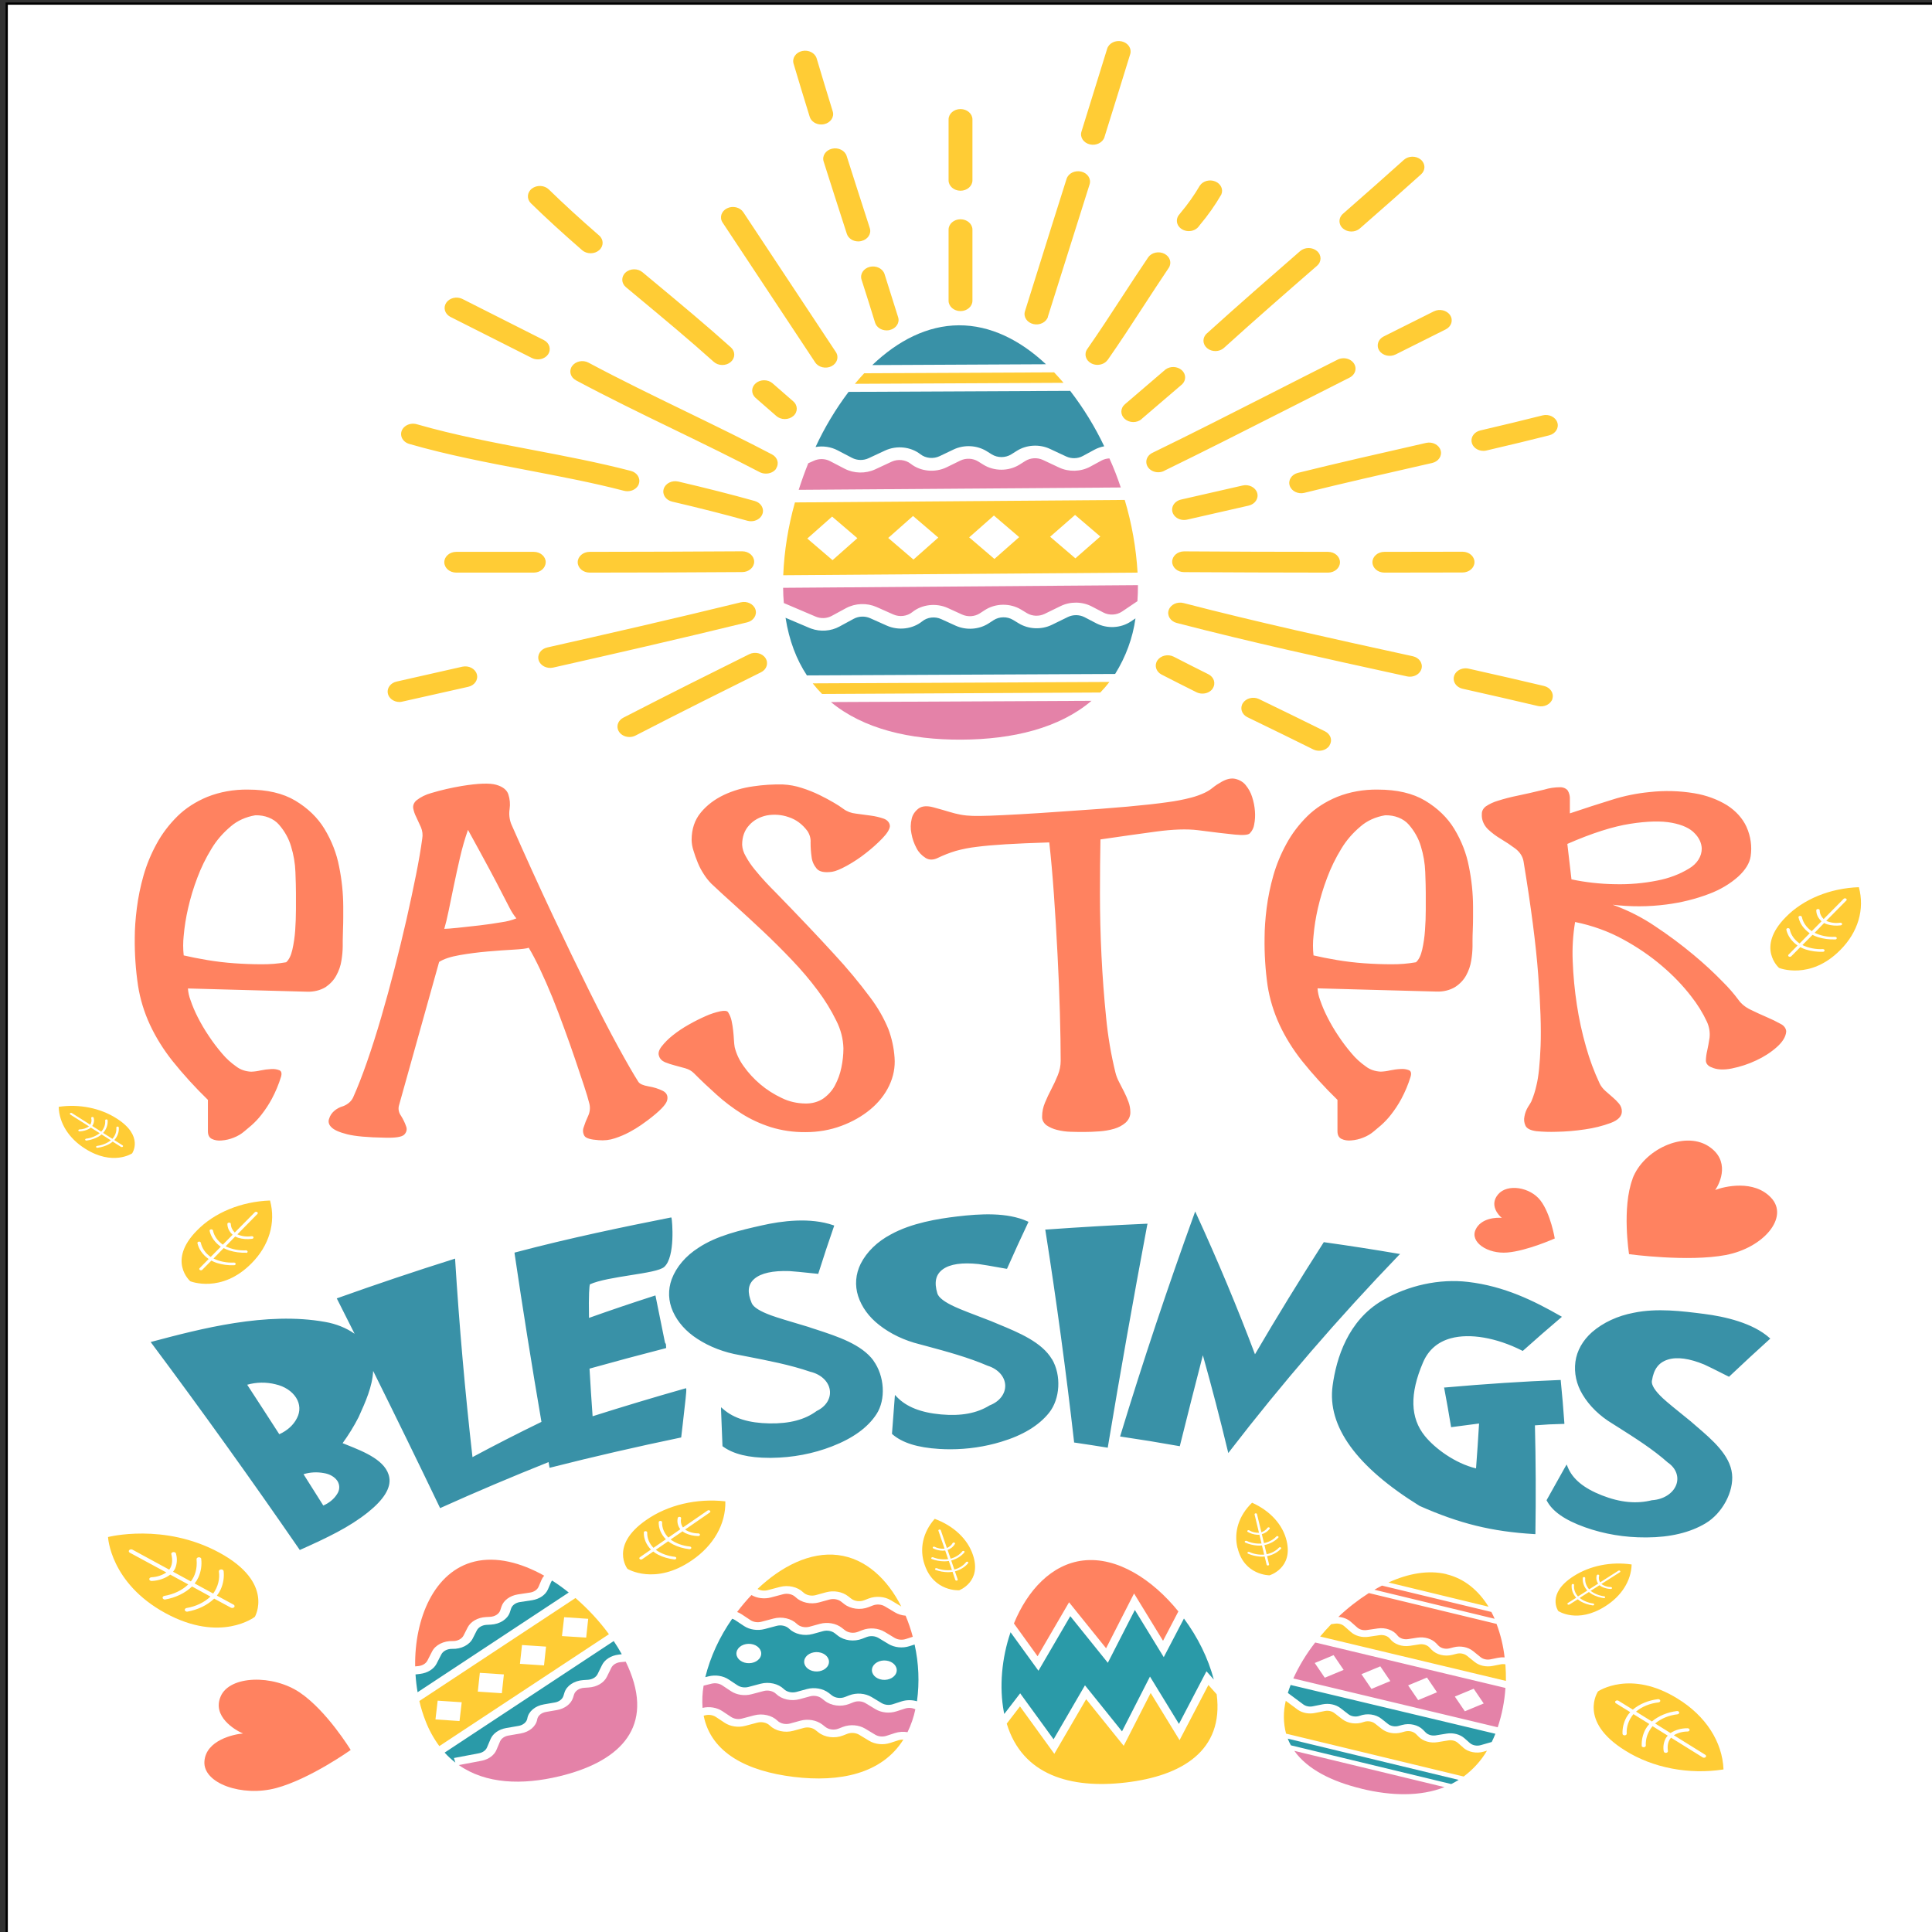
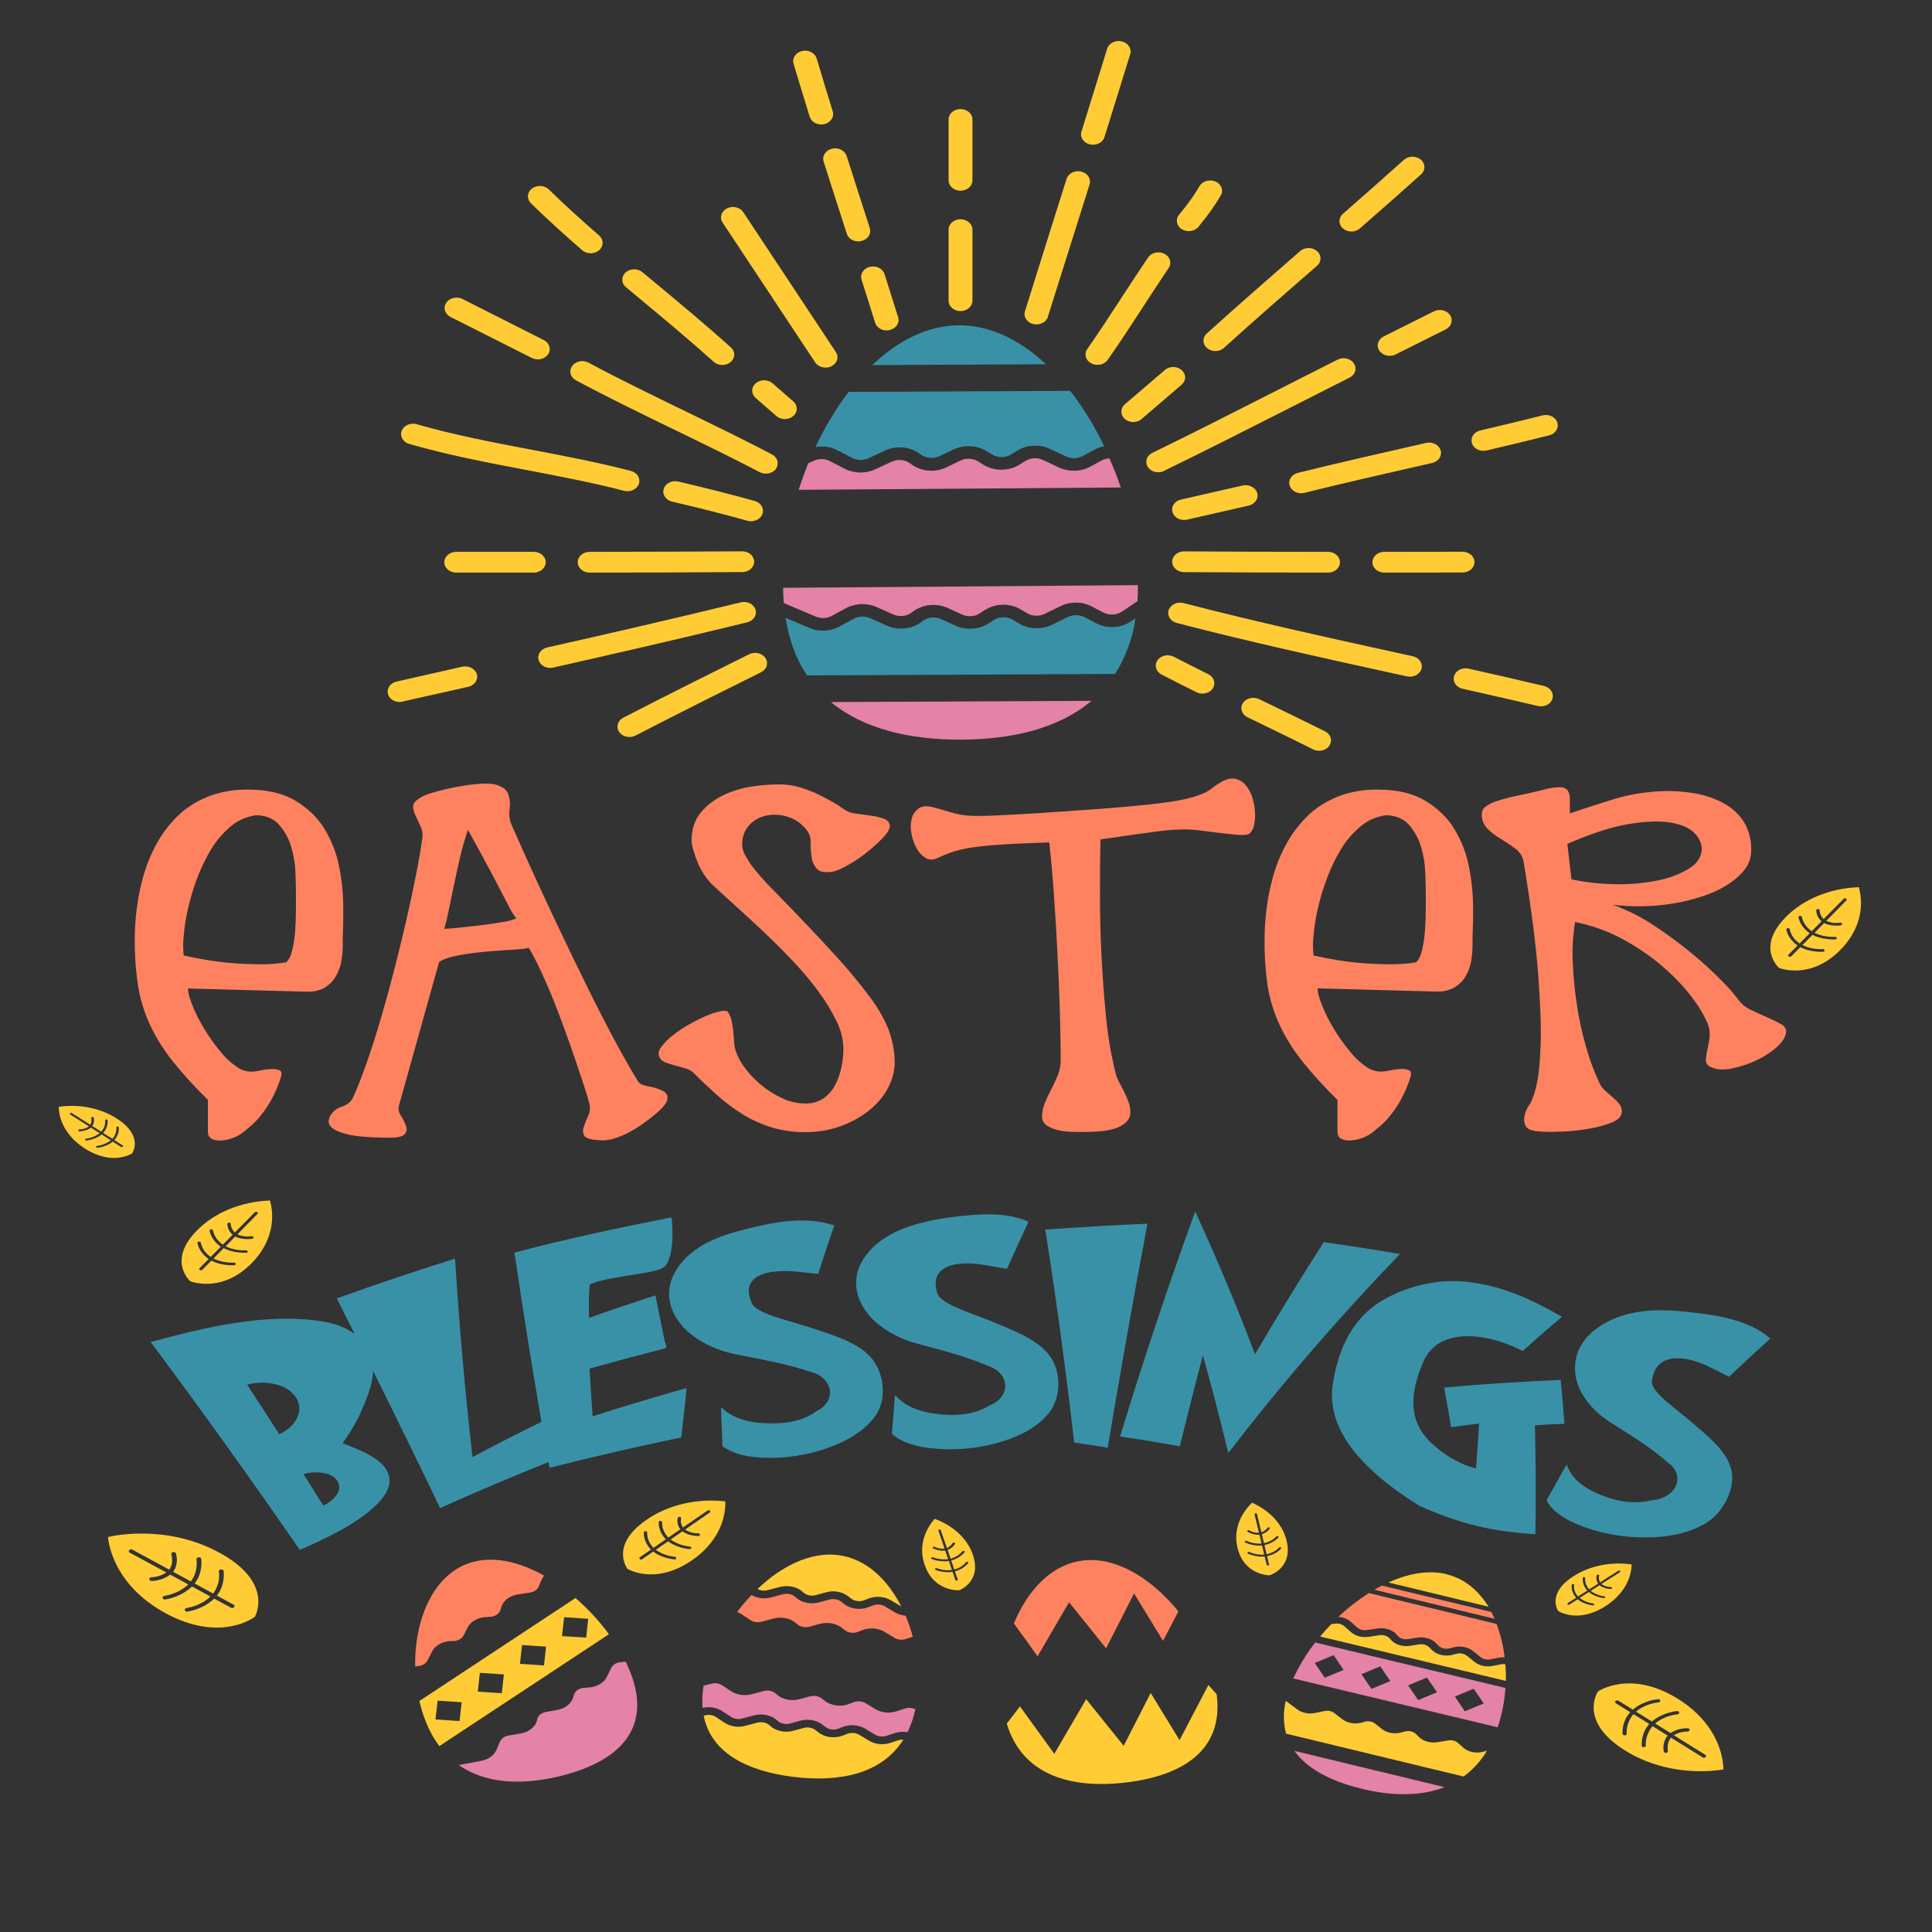
<svg xmlns="http://www.w3.org/2000/svg" xmlns:ns1="http://www.craftedge.com/namespaces/surecutsalot" version="1.1" ns1:dpi="72" x="0px" y="0px" width="864px" height="864px" viewBox="0 0 864 864" xml:space="preserve">
  <rect x="0" y="0" width="864" height="864" fill="#333333" stroke="none" />
-   <path id="Square" style="fill-rule:evenodd;fill:#FFFFFF;stroke:#000000;" d="M 3 1.615 L 867 1.615 L 867 865.615 L 3 865.615 L 3 1.615 z" />
  <path id=" (1) (1)" style="fill-rule:evenodd;fill:#FF8260;stroke:none;" d="M 60.266 419.348 C 60.266 415.386 60.575 410.983 61.194 406.12 C 61.813 401.216 62.814 396.354 64.183 391.542 C 65.573 386.671 67.534 381.909 70.053 377.322 C 72.444 372.901 75.581 368.756 79.381 364.995 C 83.02 361.425 87.578 358.481 92.754 356.355 C 98.368 354.119 104.601 353.01 110.898 353.11 C 119.5 353.11 126.565 354.762 132.083 358.064 C 137.644 361.392 142.105 365.712 145.093 370.658 C 148.338 376.012 150.547 381.709 151.657 387.572 C 152.863 393.493 153.482 399.482 153.504 405.478 L 153.504 410.065 C 153.504 412.05 153.461 413.969 153.386 415.828 C 153.311 417.688 153.269 419.356 153.269 420.833 L 153.269 423.26 C 153.237 425.37 153.045 427.471 152.692 429.565 C 152.351 431.867 151.572 434.11 150.398 436.237 C 149.341 438.23 147.719 439.998 145.648 441.424 C 143.258 442.884 140.269 443.618 137.238 443.493 L 110.642 442.776 L 84.045 442.05 C 84.162 443.818 84.547 445.57 85.198 447.271 C 86.073 449.84 87.14 452.358 88.4 454.827 C 89.851 457.704 91.505 460.515 93.352 463.251 C 95.145 465.978 97.151 468.63 99.339 471.174 C 101.132 473.334 103.288 475.294 105.743 477.012 C 107.504 478.363 109.841 479.164 112.307 479.264 C 113.715 479.222 115.103 479.039 116.448 478.722 C 118.027 478.38 119.649 478.163 121.282 478.088 C 122.552 477.988 123.833 478.18 124.965 478.63 C 125.893 479.055 126.117 480.04 125.658 481.599 C 124.623 484.977 123.236 488.288 121.517 491.499 C 120.204 493.926 118.668 496.27 116.907 498.513 C 115.626 500.173 114.164 501.732 112.531 503.192 C 111.154 504.393 110.087 505.294 109.329 505.894 C 107.963 507.087 106.33 508.063 104.494 508.771 C 102.808 509.455 100.972 509.889 99.083 510.031 C 97.557 510.198 96.009 509.947 94.707 509.314 C 93.554 508.713 92.978 507.57 92.978 505.894 L 92.978 491.866 C 87.247 486.295 81.942 480.465 77.086 474.41 C 73.059 469.322 69.701 463.926 67.075 458.305 C 64.46 452.659 62.678 446.804 61.739 440.849 C 60.672 433.71 60.181 426.529 60.266 419.348 L 60.266 419.348 L 60.266 419.348 zM 82.145 427.263 C 85.219 427.98 88.709 428.672 92.626 429.331 C 96.618 429.998 100.654 430.482 104.718 430.774 C 108.859 431.074 112.968 431.224 117.035 431.224 C 120.717 431.258 124.388 430.958 127.974 430.324 C 129.202 429.239 130.13 427.38 130.738 424.744 C 131.379 421.883 131.806 418.998 132.009 416.104 C 132.229 412.984 132.339 409.865 132.35 406.746 L 132.35 399.373 C 132.35 397.088 132.265 393.969 132.115 390.016 C 131.977 386.137 131.326 382.276 130.162 378.498 C 129.148 375.02 127.313 371.725 124.751 368.773 C 122.392 366.037 118.374 364.453 114.153 364.603 C 109.928 365.312 106.095 367.047 103.213 369.557 C 99.681 372.518 96.767 375.896 94.579 379.565 C 92.018 383.744 89.904 388.081 88.25 392.526 C 86.532 397.013 85.154 401.583 84.109 406.195 C 83.165 410.274 82.508 414.386 82.145 418.522 C 81.836 421.425 81.836 424.344 82.156 427.246 L 82.145 427.263 zM 172.192 508.78 C 164.507 508.663 158.861 508.154 155.265 507.254 C 151.668 506.353 149.288 505.277 148.124 504.018 C 147.015 502.958 146.673 501.532 147.207 500.231 C 147.964 497.654 150.344 495.552 153.536 494.66 C 155.574 493.851 157.143 492.466 157.911 490.79 C 159.907 486.345 161.988 481.032 164.134 474.86 C 166.279 468.689 168.392 462.058 170.463 454.977 C 172.533 447.896 174.529 440.607 176.45 433.109 C 178.371 425.611 180.154 418.297 181.787 411.158 C 183.398 404.019 184.818 397.363 186.056 391.183 C 187.294 385.003 188.212 379.64 188.82 375.078 C 189.14 373.36 188.937 371.6 188.244 369.949 C 187.528 368.331 186.845 366.83 186.173 365.445 C 185.511 364.178 185.052 362.847 184.796 361.492 C 184.583 360.178 185.138 358.857 186.29 357.889 C 188.137 356.435 190.378 355.329 192.854 354.653 C 197.283 353.327 201.841 352.276 206.483 351.501 C 213.848 350.3 218.992 350.116 221.906 350.958 C 224.819 351.792 226.634 353.21 227.317 355.187 C 228.032 357.364 228.224 359.626 227.893 361.859 C 227.552 364.061 227.797 366.296 228.587 368.423 C 235.033 383.06 241.213 396.646 247.125 409.19 C 253.038 421.733 258.449 432.951 263.359 442.834 C 268.268 452.734 272.644 461.199 276.486 468.213 C 280.329 475.227 283.317 480.415 285.462 483.768 C 286.07 484.727 287.607 485.411 290.062 485.836 C 292.303 486.195 294.449 486.862 296.391 487.821 C 298.163 488.722 298.814 490.131 298.355 492.049 C 297.896 493.968 295.046 496.903 289.817 500.865 C 289.198 501.349 288.162 502.099 286.7 503.117 C 285.057 504.251 283.328 505.294 281.524 506.261 C 279.464 507.37 277.265 508.304 274.96 509.055 C 272.676 509.831 270.179 510.123 267.703 509.889 C 264.17 509.647 262.067 509.055 261.374 507.996 C 260.659 506.787 260.53 505.41 261.021 504.126 C 261.555 502.433 262.206 500.757 262.985 499.122 C 263.828 497.337 264.031 495.41 263.562 493.542 C 263.103 491.624 262.291 488.93 261.139 485.444 C 259.986 481.958 258.684 478.071 257.222 473.768 C 255.76 469.464 254.148 464.885 252.387 460.09 C 250.626 455.294 248.886 450.599 247.04 446.07 C 245.194 441.541 243.358 437.371 241.512 433.468 C 239.665 429.565 237.979 426.362 236.453 423.843 C 235.524 424.202 233.251 424.477 229.771 424.677 C 226.292 424.878 222.365 425.128 218.138 425.511 C 213.922 425.87 209.728 426.412 205.587 427.129 C 201.446 427.855 198.372 428.881 196.376 430.19 L 178.414 494.41 C 177.998 495.978 178.329 497.604 179.342 498.997 C 180.303 500.523 181.071 502.124 181.637 503.767 C 182.149 505.043 181.797 506.428 180.719 507.462 C 179.641 508.471 176.802 508.913 172.202 508.78 L 172.192 508.78 L 172.192 508.78 zM 209.28 371.117 C 207.892 375.078 206.697 379.223 205.704 383.535 C 204.712 387.847 203.783 392.051 202.94 396.129 L 200.635 407.288 C 199.952 410.624 199.29 413.343 198.682 415.386 C 199.599 415.386 201.563 415.236 204.552 414.936 C 207.54 414.636 210.806 414.277 214.339 413.86 C 217.871 413.443 221.212 412.959 224.36 412.417 C 226.644 412.109 228.864 411.533 230.924 410.708 C 229.793 409.306 228.832 407.83 228.042 406.296 L 224.584 399.623 C 223.165 396.804 221.244 393.143 218.832 388.648 C 216.42 384.152 213.239 378.306 209.28 371.117 L 209.28 371.117 zM 310.372 479.989 C 309.369 478.955 308.014 478.18 306.456 477.738 L 301.738 476.453 C 300.233 476.07 298.771 475.586 297.362 475.019 C 296.007 474.435 295.036 473.409 294.715 472.225 C 294.246 471.032 294.63 469.614 295.868 467.996 C 297.266 466.203 298.921 464.543 300.81 463.051 C 303.04 461.266 305.474 459.639 308.067 458.188 C 310.533 456.779 313.115 455.486 315.784 454.318 C 317.779 453.426 319.903 452.734 322.113 452.25 C 323.959 451.891 325.112 452.016 325.571 452.609 C 326.36 453.86 326.905 455.194 327.182 456.57 C 327.492 458.013 327.716 459.448 327.876 460.89 C 328.036 462.333 328.143 463.709 328.217 465.061 C 328.292 466.412 328.41 467.463 328.559 468.305 C 329.295 471.307 330.651 474.193 332.593 476.845 C 334.642 479.773 337.161 482.492 340.064 484.944 C 342.871 487.329 346.105 489.397 349.67 491.065 C 352.808 492.617 356.436 493.451 360.15 493.492 C 363.107 493.567 365.988 492.767 368.208 491.249 C 370.46 489.622 372.232 487.629 373.385 485.411 C 374.751 482.842 375.722 480.156 376.266 477.404 C 376.864 474.577 377.174 471.716 377.184 468.855 C 377.078 464.602 376 460.39 373.982 456.437 C 371.698 451.766 368.923 447.254 365.69 442.942 C 362.189 438.247 358.347 433.71 354.174 429.356 C 349.905 424.861 345.571 420.549 341.164 416.404 C 336.756 412.259 332.54 408.372 328.506 404.728 C 324.429 401.066 320.939 397.864 318.025 395.103 C 316.798 393.827 315.73 392.476 314.823 391.05 C 313.713 389.373 312.785 387.63 312.059 385.829 C 311.29 383.977 310.639 382.142 310.106 380.341 C 309.604 378.81 309.337 377.238 309.295 375.662 C 309.295 370.75 310.671 366.646 313.436 363.335 C 316.05 360.149 319.562 357.48 323.692 355.512 C 327.758 353.594 332.241 352.276 336.926 351.642 C 341.249 351 345.657 350.722 350.054 350.808 C 352.946 350.948 355.785 351.465 358.464 352.335 C 361.228 353.204 363.875 354.261 366.405 355.487 C 368.859 356.688 371.047 357.856 372.968 358.998 C 374.463 359.857 375.893 360.783 377.238 361.784 C 378.753 362.91 380.685 363.636 382.766 363.852 C 385.071 364.153 387.291 364.453 389.447 364.753 C 391.432 365.014 393.364 365.47 395.2 366.104 C 396.908 366.713 397.986 368.056 397.964 369.524 C 397.815 370.958 396.662 372.793 394.506 375.012 C 392.254 377.33 389.789 379.524 387.142 381.575 C 384.548 383.627 381.742 385.49 378.732 387.155 C 375.882 388.717 373.705 389.615 372.179 389.857 C 368.795 390.341 366.49 389.89 365.263 388.506 C 363.95 386.946 363.16 385.145 362.957 383.285 C 362.648 381.133 362.488 378.973 362.498 376.813 C 362.627 375.037 362.146 373.268 361.122 371.684 C 358.816 368.565 355.967 366.465 352.583 365.387 C 349.552 364.327 346.148 364.069 342.914 364.661 C 339.733 365.32 336.958 366.855 335.091 368.982 C 332.956 371.258 331.889 374.194 331.889 377.797 C 331.985 379.574 332.54 381.317 333.5 382.926 C 334.621 384.991 335.966 386.978 337.524 388.865 C 339.136 390.85 340.747 392.709 342.359 394.444 C 343.97 396.179 345.401 397.647 346.628 398.856 C 357.376 409.89 366.159 419.156 373 426.654 C 378.785 432.892 384.164 439.348 389.116 446.003 C 392.51 450.49 395.253 455.261 397.292 460.223 C 398.839 464.385 399.768 468.672 400.056 473 C 400.376 477.254 399.554 481.516 397.644 485.511 C 395.776 489.456 392.916 493.067 389.234 496.128 C 385.53 499.205 381.112 501.707 376.224 503.509 C 371.229 505.369 365.754 506.319 360.214 506.294 C 354.889 506.353 349.606 505.586 344.664 504.051 C 339.979 502.55 335.592 500.515 331.654 498.021 C 327.62 495.469 323.884 492.642 320.49 489.564 C 316.968 486.42 313.596 483.234 310.372 479.989 L 310.372 479.989 zM 466.046 499.247 C 466.046 497.17 466.484 495.102 467.316 493.125 C 468.149 491.09 469.12 489.047 470.187 487.012 C 471.254 484.977 472.226 482.9 473.069 480.798 C 473.912 478.73 474.339 476.578 474.339 474.41 C 474.339 468.413 474.221 461.216 473.987 452.817 C 473.752 444.419 473.4 435.686 472.919 426.629 C 472.46 417.58 471.927 408.689 471.308 399.94 C 470.689 391.191 469.995 383.46 469.237 376.73 C 461.414 376.971 454.925 377.255 449.781 377.564 C 444.636 377.872 440.261 378.264 436.653 378.731 C 433.505 379.098 430.41 379.707 427.41 380.541 C 424.604 381.392 421.914 382.443 419.352 383.685 C 417.357 384.653 415.553 384.653 413.941 383.685 C 412.148 382.543 410.761 381.058 409.907 379.373 C 408.765 377.272 407.997 375.062 407.602 372.801 C 407.132 370.591 407.175 368.331 407.719 366.129 C 408.103 364.378 409.192 362.768 410.825 361.534 C 412.362 360.458 414.518 360.274 417.282 361 C 420.345 361.834 422.768 362.526 424.529 363.068 C 426.183 363.577 427.869 364.002 429.598 364.328 C 431.349 364.645 433.142 364.82 434.935 364.87 C 436.856 364.928 439.503 364.903 442.886 364.778 C 446.269 364.653 450.645 364.444 456.014 364.144 C 461.382 363.852 468.287 363.402 476.729 362.793 C 487.787 362.076 496.965 361.384 504.255 360.725 C 511.544 360.066 517.5 359.407 522.1 358.748 C 525.718 358.281 529.293 357.589 532.772 356.68 C 534.864 356.129 536.871 355.404 538.76 354.52 C 540.073 353.894 541.279 353.144 542.335 352.268 C 543.531 351.3 544.843 350.433 546.252 349.657 C 548.547 348.34 550.628 347.889 552.464 348.315 C 554.385 348.773 556.018 349.766 557.074 351.1 C 558.408 352.735 559.38 354.52 559.956 356.405 C 560.639 358.498 561.066 360.633 561.215 362.793 C 561.375 364.778 561.269 366.771 560.874 368.731 C 560.682 370.166 560.009 371.534 558.91 372.693 C 558.142 373.41 555.922 373.594 552.24 373.235 C 548.547 372.876 543.029 372.218 535.654 371.258 C 530.745 370.658 524.522 370.866 516.998 371.884 C 509.474 372.901 501.181 374.069 492.13 375.395 C 491.981 382.593 491.906 390.716 491.906 399.782 C 491.906 408.848 492.13 418.055 492.589 427.405 C 493.048 436.762 493.742 445.97 494.66 455.027 C 495.45 463.267 496.826 471.474 498.812 479.589 C 499.164 481.04 499.708 482.45 500.423 483.818 L 502.728 488.313 C 503.486 489.814 504.137 491.315 504.682 492.817 C 505.205 494.251 505.482 495.727 505.493 497.22 C 505.599 498.997 504.831 500.732 503.358 502.083 C 501.971 503.284 500.242 504.209 498.299 504.785 C 496.154 505.41 493.902 505.802 491.618 505.952 C 489.163 506.136 486.933 506.219 484.937 506.219 C 482.941 506.219 481.063 506.219 478.832 506.136 C 476.761 506.086 474.712 505.802 472.738 505.302 C 470.998 504.877 469.387 504.168 468.01 503.234 C 466.644 502.191 465.929 500.74 466.046 499.247 L 466.046 499.247 zM 565.527 419.348 C 565.527 415.386 565.837 410.983 566.445 406.12 C 567.075 401.216 568.078 396.354 569.444 391.542 C 570.832 386.671 572.795 381.909 575.314 377.322 C 577.705 372.901 580.843 368.756 584.642 364.995 C 588.282 361.425 592.828 358.481 598.005 356.355 C 603.618 354.119 609.851 353.01 616.148 353.11 C 624.751 353.11 631.816 354.762 637.334 358.064 C 642.894 361.392 647.356 365.712 650.344 370.658 C 653.589 376.012 655.798 381.709 656.908 387.572 C 658.114 393.493 658.733 399.482 658.754 405.478 L 658.754 410.065 C 658.754 412.05 658.711 413.969 658.637 415.828 C 658.562 417.688 658.519 419.356 658.519 420.833 L 658.519 423.26 C 658.487 425.37 658.295 427.471 657.943 429.565 C 657.591 431.867 656.822 434.11 655.648 436.237 C 654.56 438.213 652.905 439.973 650.803 441.366 C 648.412 442.826 645.435 443.56 642.403 443.434 L 615.807 442.717 L 589.21 441.992 C 589.328 443.76 589.712 445.511 590.352 447.213 C 591.227 449.781 592.305 452.3 593.554 454.769 C 595.006 457.654 596.66 460.482 598.506 463.226 C 600.299 465.953 602.295 468.597 604.483 471.149 C 606.276 473.309 608.432 475.269 610.887 476.987 C 612.648 478.338 614.985 479.139 617.45 479.239 C 618.859 479.197 620.247 479.014 621.591 478.697 C 623.171 478.355 624.793 478.138 626.426 478.063 C 627.696 477.963 628.977 478.155 630.108 478.605 C 631.037 479.03 631.261 480.014 630.802 481.574 C 629.767 484.952 628.379 488.263 626.661 491.474 C 625.348 493.901 623.811 496.245 622.05 498.488 C 620.77 500.148 619.307 501.707 617.675 503.167 C 616.298 504.368 615.23 505.269 614.473 505.869 C 613.107 507.062 611.474 508.038 609.638 508.746 C 607.952 509.43 606.116 509.864 604.227 510.006 C 602.701 510.173 601.153 509.922 599.851 509.289 C 598.698 508.688 598.122 507.545 598.122 505.869 L 598.122 491.866 C 592.391 486.295 587.086 480.465 582.23 474.41 C 578.207 469.322 574.845 463.926 572.219 458.305 C 569.615 452.659 567.822 446.804 566.883 440.849 C 565.869 433.71 565.41 426.529 565.527 419.348 L 565.527 419.348 zM 587.406 427.263 C 590.48 427.98 593.97 428.672 597.887 429.331 C 601.879 429.998 605.913 430.482 609.979 430.774 C 614.12 431.074 618.23 431.224 622.296 431.224 C 625.978 431.258 629.649 430.958 633.235 430.324 C 634.463 429.239 635.391 427.38 636 424.744 C 636.64 421.883 637.067 418.998 637.259 416.104 C 637.494 412.984 637.611 409.865 637.611 406.746 L 637.611 399.373 C 637.611 397.088 637.526 393.969 637.377 390.016 C 637.238 386.137 636.587 382.276 635.423 378.498 C 634.409 375.02 632.574 371.725 630.012 368.773 C 627.643 366.037 623.63 364.461 619.414 364.603 C 615.188 365.304 611.356 367.038 608.475 369.557 C 604.942 372.518 602.028 375.896 599.84 379.565 C 597.279 383.744 595.166 388.081 593.511 392.526 C 591.804 397.021 590.416 401.583 589.36 406.195 C 588.42 410.274 587.769 414.386 587.406 418.522 C 587.086 421.425 587.086 424.344 587.406 427.246 L 587.406 427.263 zM 684.817 492.583 C 685.82 490.206 686.589 487.771 687.122 485.302 C 688.04 481.641 688.649 475.828 688.958 467.846 C 689.268 459.865 688.905 449.223 687.891 435.903 C 686.898 422.559 684.71 405.645 681.327 385.153 C 680.943 382.993 679.652 381 677.645 379.482 C 675.639 377.981 673.525 376.571 671.316 375.253 C 669.096 373.944 667.09 372.434 665.329 370.758 C 663.461 368.848 662.522 366.488 662.682 364.086 C 662.618 362.768 663.29 361.492 664.517 360.583 C 666.118 359.507 667.954 358.665 669.929 358.081 C 672.778 357.18 675.703 356.421 678.68 355.829 C 682.138 355.112 686.087 354.211 690.538 353.127 C 692.854 352.418 695.309 352.051 697.795 352.051 C 699.172 352.059 700.442 352.643 701.136 353.577 C 701.83 354.795 702.139 356.121 702.054 357.447 L 702.054 363.744 C 708.81 361.467 715.107 359.424 720.945 357.631 C 726.334 355.912 731.98 354.77 737.754 354.211 C 744.382 353.469 751.127 353.644 757.67 354.745 C 763.049 355.629 768.097 357.48 772.409 360.149 C 776.347 362.693 779.325 366.012 781.043 369.774 C 782.932 374.019 783.573 378.539 782.89 383.001 C 782.431 386.004 780.595 389.006 777.361 392 C 773.743 395.236 769.314 397.872 764.351 399.74 C 758.278 402.059 751.81 403.66 745.14 404.502 C 737.21 405.537 729.131 405.562 721.19 404.594 C 728.074 407.088 734.467 410.332 740.188 414.227 C 746.218 418.222 751.949 422.492 757.35 427.004 C 762.035 430.891 766.453 434.977 770.584 439.239 C 773.081 441.716 775.355 444.335 777.382 447.062 C 778.684 448.922 780.584 450.474 782.911 451.566 C 785.366 452.767 787.778 453.876 790.168 454.902 C 792.282 455.795 794.309 456.787 796.263 457.871 C 797.789 458.605 798.749 459.89 798.803 461.291 C 798.643 463.568 797.255 465.878 794.651 468.221 C 791.972 470.607 788.824 472.642 785.323 474.251 C 781.929 475.861 778.247 477.07 774.394 477.846 C 770.701 478.563 767.713 478.388 765.407 477.304 C 763.892 476.787 762.899 475.628 762.878 474.335 C 762.91 472.859 763.102 471.382 763.454 469.931 C 763.828 468.263 764.18 466.303 764.522 464.093 C 764.788 461.691 764.394 459.264 763.369 456.987 C 761.501 452.967 759.111 449.106 756.229 445.469 C 752.536 440.699 748.246 436.229 743.422 432.125 C 738.149 427.596 732.247 423.551 725.811 420.065 C 719.322 416.504 712.065 413.885 704.391 412.326 C 703.431 418.13 703.068 423.985 703.324 429.84 C 703.559 436.262 704.178 442.742 705.17 449.273 C 706.131 455.653 707.508 461.991 709.311 468.263 C 710.869 473.826 712.908 479.289 715.416 484.635 C 716.014 485.819 716.868 486.912 717.946 487.871 C 719.013 488.838 720.08 489.764 721.147 490.665 C 722.215 491.557 723.175 492.516 724.029 493.542 C 724.883 494.593 725.331 495.811 725.299 497.054 C 725.299 499.214 723.645 500.923 720.347 502.183 C 716.686 503.534 712.812 504.501 708.831 505.06 C 704.605 505.702 700.325 506.069 696.024 506.144 C 693.025 506.244 690.025 506.153 687.048 505.869 C 684.433 505.51 682.821 504.701 682.213 503.442 C 681.583 502.091 681.423 500.631 681.754 499.214 C 682.01 497.746 682.555 496.32 683.366 494.985 C 684.198 493.759 684.625 492.95 684.817 492.583 L 684.817 492.583 L 684.817 492.583 zM 702.769 393.252 C 709.119 394.594 715.651 395.32 722.225 395.412 C 728.586 395.57 734.947 395.028 741.116 393.794 C 746.314 392.809 751.181 390.966 755.386 388.389 C 758.982 386.262 761.074 382.926 761.032 379.398 C 760.914 376.971 759.826 374.645 757.926 372.726 C 755.855 370.449 752.429 368.856 747.68 367.956 C 742.931 367.055 736.698 367.213 729.024 368.406 C 721.35 369.599 711.947 372.576 700.922 377.405 L 702.769 393.252 z" />
  <path id=" (1) (1)" style="fill-rule:evenodd;fill:#3991A7;stroke:none;" d="M 306.808 620.805 L 306.199 620.98 C 292.41 624.892 278.557 629.062 265.013 633.357 C 264.415 624.942 264.138 620.588 263.636 612.056 C 274.821 608.929 286.22 605.876 297.533 602.966 L 297.928 602.815 L 297.789 601.072 L 297.384 600.397 L 293.115 579.321 L 292.496 579.521 C 282.762 582.649 272.986 585.96 263.401 589.371 C 263.199 578.754 263.562 575.001 263.818 574.359 C 267.831 572.516 275.344 571.331 281.961 570.28 C 289.091 569.154 295.238 568.187 297.053 566.569 C 302.122 562.024 300.564 545.527 300.329 544.834 L 300.201 544.434 L 299.689 544.534 C 279.176 548.596 254.863 553.617 230.519 560.064 L 230.113 560.172 L 230.113 560.506 C 233.806 585.526 237.84 610.805 242.141 635.876 L 241.874 636.001 C 231.575 641.005 221.287 646.276 211.297 651.631 C 207.978 622.44 205.373 592.791 203.548 563.441 L 203.548 562.858 L 202.855 563.074 C 185.49 568.546 168.072 574.4 151.07 580.48 L 150.611 580.639 L 150.793 581.014 C 153.397 586.146 155.99 591.295 158.573 596.46 C 154.838 593.843 150.302 592.022 145.403 591.173 C 119.137 586.444 89.573 594.275 67.993 599.996 L 67.374 600.155 L 67.705 600.597 C 90.31 630.889 112.531 661.906 133.812 692.789 L 134.068 693.165 L 134.549 692.948 C 146.428 687.619 156.193 683.006 164.593 676.268 C 171.647 670.621 174.849 665.425 174.113 660.855 C 172.885 653.24 163.013 649.304 155.072 646.134 L 153.215 645.392 C 155.926 641.656 158.317 637.778 160.356 633.783 L 160.473 633.524 C 163.461 626.902 166.535 620.096 166.877 613.091 C 176.941 633.366 186.888 653.741 196.6 673.974 L 196.825 674.441 L 197.369 674.191 C 213.015 667.135 229.131 660.321 245.322 653.857 C 245.439 654.541 245.557 655.234 245.685 655.917 L 245.77 656.41 L 246.378 656.259 C 265.419 651.422 284.896 646.952 304.268 642.915 L 304.631 642.84 L 305.346 636.693 C 306.509 626.593 307.043 621.99 306.893 621.222 L 306.808 620.805 zM 123.236 619.07 C 127.248 619.971 130.589 622.156 132.435 625.084 C 134.229 627.928 134.357 631.239 132.809 634.166 C 131.315 637.219 128.519 639.771 124.9 641.397 C 120.172 634.024 115.295 626.577 110.546 619.262 C 114.633 618.086 119.094 618.02 123.236 619.07 zM 150.665 668.278 C 149.331 670.388 147.207 672.131 144.581 673.282 C 141.102 667.744 139.245 664.791 135.733 659.27 C 138.615 658.378 141.785 658.203 144.805 658.77 C 147.484 659.17 149.779 660.521 150.985 662.439 C 152.063 664.316 151.945 666.476 150.665 668.278 L 150.665 668.278 zM 390.568 608.445 C 395.605 615.326 396.225 625.843 391.987 632.381 C 388.081 638.411 381.389 643.224 372.104 646.818 C 363.662 650.113 354.387 651.872 344.952 651.956 L 344.163 651.956 C 334.792 651.956 327.951 650.288 323.255 646.852 L 323.094 646.735 L 323.094 646.593 C 322.817 640.138 322.689 636.91 322.454 630.455 L 322.454 629.329 L 323.425 630.163 C 328.217 634.333 334.952 636.385 344.034 636.552 C 353.117 636.718 359.958 634.883 365.188 631.022 L 365.273 630.972 C 369.436 628.979 371.709 625.259 371.079 621.481 C 370.45 617.694 367.034 614.55 362.36 613.458 C 353.181 610.313 343.362 608.453 333.863 606.594 L 330.907 606.018 C 323.863 604.825 317.31 602.315 311.792 598.695 C 306.818 595.484 303.072 591.281 300.938 586.527 C 298.835 581.848 298.654 576.777 300.404 572.015 C 302.496 566.511 306.669 561.632 312.368 558.004 C 320.544 552.557 331.28 550.114 340.747 547.995 C 349.595 545.977 362.317 544.334 372.659 547.929 L 373.075 548.079 L 372.958 548.421 C 370.076 556.803 368.689 560.931 366.031 569.321 L 365.914 569.688 L 365.444 569.63 C 358.667 568.896 354.537 568.529 353.064 568.437 C 345.593 568.179 340.32 569.346 337.353 571.898 C 334.386 574.45 334.151 577.937 336.158 582.741 C 336.916 584.567 339.84 586.419 344.846 588.245 C 347.343 589.179 353.042 590.889 361.453 593.383 C 362.637 593.783 363.833 594.217 365.039 594.567 C 374.527 597.67 385.317 601.189 390.653 608.495 L 390.568 608.445 L 390.568 608.445 zM 470.486 607.87 C 474.702 615.076 474.115 625.593 469.141 631.814 C 464.552 637.544 457.337 641.906 447.678 644.792 C 440.453 646.985 432.768 648.119 425.02 648.128 C 423.387 648.128 421.743 648.078 420.078 647.978 C 410.323 647.385 403.45 645.225 399.042 641.372 L 398.903 641.239 L 398.903 641.072 C 399.373 634.617 399.618 631.397 400.131 624.95 L 400.216 623.816 L 401.091 624.725 C 405.36 629.17 411.828 631.731 420.836 632.54 C 429.844 633.349 436.845 632.031 442.523 628.52 L 442.609 628.478 C 447.006 626.793 449.717 623.241 449.535 619.412 C 449.343 615.584 446.291 612.207 441.733 610.789 C 432.971 607.011 423.419 604.433 414.187 601.94 L 411.305 601.164 C 404.453 599.479 398.22 596.51 393.161 592.524 C 388.593 588.971 385.349 584.517 383.769 579.638 C 382.222 574.834 382.617 569.772 384.911 565.151 C 387.622 559.813 392.329 555.243 398.412 552.032 C 407.698 546.894 419.641 545.01 427.816 544.034 C 438.35 542.774 450.357 542.057 459.568 546.227 L 459.952 546.402 L 459.802 546.728 C 455.971 554.868 454.146 558.863 450.496 567.061 L 450.336 567.411 L 449.823 567.361 C 443.153 566.144 439.151 565.493 437.646 565.293 C 430.271 564.509 424.838 565.293 421.636 567.637 C 418.435 569.98 417.698 573.416 419.182 578.395 C 419.737 580.264 422.384 582.315 427.197 584.484 C 429.577 585.601 435.052 587.695 443.121 590.772 C 444.252 591.256 445.394 591.723 446.557 592.207 C 455.64 595.96 465.929 600.222 470.454 607.886 L 470.486 607.87 L 470.486 607.87 zM 513.06 547.728 C 506.869 580.639 500.946 614.033 495.46 646.977 L 495.386 647.419 L 494.831 647.327 C 489.174 646.418 486.399 645.993 480.721 645.15 L 480.326 645.092 L 480.326 644.775 C 476.761 613.399 472.439 581.606 467.519 550.289 L 467.444 549.855 L 467.999 549.855 C 482.749 548.796 497.755 547.92 512.579 547.261 L 513.23 547.261 L 513.06 547.728 zM 625.594 561.298 C 598.496 589.454 573.276 618.687 550.02 648.87 L 549.294 649.804 L 549.038 648.728 C 545.633 634.55 541.898 620.23 537.927 606.068 C 534.459 619.462 531.022 632.999 527.713 646.335 L 527.607 646.76 L 527.073 646.66 C 516.795 644.85 511.768 644.024 501.458 642.49 L 500.914 642.406 L 501.042 641.981 C 511.085 609.012 522.185 575.718 534.042 543.025 L 534.491 541.774 L 535.056 543 C 544.544 563.675 553.35 584.701 561.237 605.643 C 571.002 588.962 581.291 572.207 591.825 555.785 L 592.006 555.502 L 592.401 555.56 C 603.362 557.086 614.441 558.813 625.327 560.672 L 626.138 560.806 L 625.594 561.298 L 625.594 561.298 zM 686.429 637.377 C 686.824 653.399 686.888 669.629 686.642 685.609 L 686.642 686.051 L 686.077 686.051 C 667.09 684.916 652.735 681.38 634.847 673.449 C 606.553 655.934 593.49 637.828 595.945 619.713 C 597.631 607.302 602.839 590.622 618.112 581.623 C 629.681 574.809 643.727 571.757 656.534 573.283 C 672.8 575.184 686.087 581.773 698.019 588.604 L 698.5 588.879 L 698.094 589.221 C 691.253 595.059 687.944 597.936 681.284 603.875 L 680.975 604.142 L 680.591 603.95 C 669.181 598.203 657.303 596.16 648.796 598.495 C 642.916 600.113 638.732 603.741 636.363 609.337 C 630.365 623.341 630.642 634.091 637.206 642.189 C 641.603 647.619 650.579 654.383 660.088 656.676 C 660.686 648.737 660.963 644.658 661.444 636.602 L 661.444 636.602 C 656.705 637.194 654.314 637.511 649.49 638.17 L 648.946 638.245 L 648.871 637.811 C 647.74 631.014 647.153 627.694 645.883 620.914 L 645.808 620.48 L 646.352 620.48 C 664.496 618.879 681.231 617.786 697.464 617.144 L 697.987 617.144 L 697.987 617.553 C 698.713 625.117 699.055 628.803 699.588 636.368 L 699.588 636.777 L 699.065 636.777 C 693.996 636.885 691.424 637.044 686.482 637.419 L 686.429 637.377 L 686.429 637.377 zM 738.725 617.419 C 738.416 619.329 740.081 621.99 743.656 625.326 C 745.439 626.994 749.718 630.497 756.047 635.584 C 756.933 636.36 757.83 637.127 758.737 637.911 C 765.717 643.908 773.679 650.705 774.575 659.162 L 774.575 659.162 C 775.429 667.093 770.21 676.801 762.697 681.263 C 755.791 685.375 746.965 687.485 736.484 687.543 L 735.972 687.543 C 726.591 687.593 717.316 686.042 708.788 682.99 C 699.78 679.779 694.199 675.876 691.712 671.063 L 691.626 670.896 L 691.722 670.738 C 695.01 664.816 696.675 661.856 700.005 655.942 L 700.634 654.933 L 701.061 656.009 C 703.196 661.347 708.169 665.509 716.377 668.728 C 724.584 671.947 731.874 672.631 738.79 670.896 L 738.896 670.896 C 743.816 670.563 748 667.961 749.516 664.291 C 751.042 660.621 749.601 656.593 745.876 654.066 C 739.195 648.119 731.244 643.09 723.559 638.22 L 721.158 636.702 C 715.405 633.257 710.795 628.778 707.732 623.649 C 704.978 619.087 703.868 614.016 704.53 608.996 C 705.181 604.066 707.796 599.421 712.001 595.71 C 716.953 591.431 723.431 588.429 730.603 587.078 C 741.074 584.909 752.237 586.335 762.078 587.586 C 771.288 588.762 783.839 591.581 791.374 598.345 L 791.684 598.62 L 791.385 598.896 C 784.117 605.484 780.616 608.729 773.519 615.417 L 773.22 615.701 L 772.814 615.493 C 767.008 612.532 763.422 610.797 762.142 610.222 C 755.45 607.461 749.953 606.719 745.834 608.028 C 741.714 609.337 739.547 612.348 738.768 617.402 L 738.725 617.419 L 738.725 617.419 z" />
-   <path id=" (1) (1)" style="fill-rule:evenodd;fill:#2A9AA8;stroke:none;" d="M 456.227 757.259 L 449.119 766.492 C 449.055 766.216 448.991 765.958 448.937 765.658 C 446.803 754.407 447.977 741.471 451.926 729.945 L 464.402 747.167 L 478.64 722.756 L 495.428 743.606 L 507.51 719.987 L 520.435 741.087 L 529.464 723.815 C 535.739 732.297 540.254 741.504 542.826 751.096 L 539.539 747.401 L 527.233 770.937 L 514.276 749.77 L 501.768 774.273 L 485.204 753.681 L 471.169 777.818 L 456.227 757.259 L 456.227 757.259 zM 316.84 749.678 L 315.41 750.028 C 317.683 740.896 321.739 732.088 327.438 723.915 C 327.94 724.073 328.41 724.29 328.826 724.566 L 332.743 727.168 C 335.283 728.844 338.762 729.353 341.911 728.527 L 347.322 727.093 C 349.339 726.559 351.569 727.068 352.904 728.369 C 355.412 730.821 359.627 731.771 363.427 730.737 L 368.07 729.461 C 369.905 728.961 371.955 729.328 373.331 730.404 L 374.665 731.455 C 377.536 733.715 381.944 734.282 385.594 732.856 L 387.548 732.097 C 389.287 731.43 391.347 731.596 392.884 732.514 L 397.324 735.191 C 400.013 736.809 403.599 737.184 406.737 736.167 L 409.011 735.433 C 410.878 743.815 411.241 752.363 410.078 760.82 C 407.815 760.136 405.296 760.17 403.066 760.904 L 399.266 762.138 C 397.591 762.68 395.67 762.48 394.239 761.613 L 389.799 758.935 C 386.918 757.209 383.044 756.909 379.788 758.16 L 377.835 758.919 C 375.882 759.678 373.534 759.377 371.997 758.168 L 370.663 757.117 C 368.08 755.116 364.259 754.432 360.823 755.358 L 356.18 756.634 C 354.152 757.184 351.9 756.675 350.556 755.366 C 348.058 752.939 343.896 751.988 340.118 752.981 L 334.706 754.415 C 333.02 754.857 331.163 754.582 329.808 753.681 L 325.88 751.079 C 323.383 749.411 319.957 748.877 316.84 749.678 L 316.84 749.678 zM 389.992 746.242 C 389.522 748.61 391.593 750.82 394.624 751.196 C 397.655 751.563 400.483 749.945 400.963 747.576 C 401.433 745.208 399.362 742.989 396.331 742.622 C 394.88 742.439 393.386 742.722 392.201 743.406 C 391.006 744.082 390.216 745.107 389.992 746.242 L 389.992 746.242 zM 359.692 742.505 C 359.233 744.866 361.292 747.076 364.313 747.443 C 367.323 747.818 370.162 746.217 370.652 743.856 C 371.143 741.504 369.105 739.278 366.095 738.886 C 364.633 738.694 363.128 738.969 361.922 739.653 C 360.716 740.329 359.916 741.354 359.692 742.505 L 359.692 742.505 zM 329.391 738.802 C 328.932 741.163 330.992 743.373 334.013 743.74 C 337.022 744.115 339.861 742.514 340.352 740.153 C 340.843 737.801 338.805 735.575 335.795 735.183 C 334.322 734.991 332.817 735.274 331.611 735.958 C 330.405 736.642 329.605 737.685 329.391 738.836 L 329.391 738.802 zM 217.775 781.496 L 219.397 777.684 C 220.454 775.224 223.08 773.364 226.324 772.797 L 231.906 771.829 C 233.977 771.471 235.535 770.136 235.823 768.493 C 236.346 765.366 239.345 762.839 243.294 762.196 L 248.107 761.362 C 250.007 761.046 251.512 759.895 251.971 758.418 L 252.419 756.976 C 253.369 753.873 256.763 751.604 260.829 751.346 L 262.964 751.204 C 264.874 751.062 266.529 750.095 267.233 748.702 L 269.239 744.607 C 270.467 742.13 273.284 740.362 276.636 739.953 L 278.055 739.778 C 276.988 737.801 275.761 735.833 274.458 733.89 L 198.842 783.773 C 200.272 785.366 201.883 786.858 203.634 788.235 L 203.004 786.191 L 214.146 784.081 C 215.843 783.764 217.22 782.788 217.775 781.496 zM 246.901 706.818 C 246.688 707.076 246.506 707.36 246.378 707.652 L 245.076 710.704 C 243.998 713.223 241.287 715.099 237.957 715.625 L 232.461 716.459 C 230.561 716.759 229.056 717.885 228.565 719.345 L 228.021 721.013 C 226.997 724.098 223.56 726.334 219.483 726.542 L 217.583 726.642 C 215.641 726.759 213.954 727.726 213.229 729.144 L 211.414 732.722 C 209.941 735.641 206.249 737.518 202.236 737.384 C 200.09 737.326 198.137 738.327 197.347 739.886 L 195.213 744.057 C 193.954 746.459 191.179 748.168 187.891 748.569 L 185.821 748.819 C 185.992 751.488 186.301 754.157 186.749 756.775 L 254.34 712.18 C 251.992 710.287 249.505 708.502 246.901 706.818 L 246.901 706.818 zM 577.171 753.523 C 576.702 754.74 576.296 755.925 575.933 757.092 L 582.86 762.238 C 583.98 763.064 585.571 763.381 587.065 763.072 L 591.473 762.188 C 594.322 761.621 597.343 762.255 599.445 763.856 L 603.042 766.633 C 604.387 767.659 606.404 767.926 608.112 767.301 C 611.335 766.083 615.198 766.6 617.717 768.593 L 620.78 771.012 C 621.997 771.963 623.811 772.288 625.434 771.846 L 627.024 771.412 C 630.429 770.478 634.217 771.362 636.416 773.598 L 637.59 774.79 C 638.647 775.841 640.376 776.341 642.051 776.075 L 646.907 775.282 C 649.853 774.799 652.895 775.591 654.891 777.342 L 657.303 779.477 C 658.519 780.553 660.462 780.937 662.191 780.436 L 667.111 779.027 C 667.687 777.851 668.242 776.633 668.744 775.349 L 577.171 753.523 zM 577.299 780.52 L 648.989 797.834 C 650.141 797.259 651.262 796.641 652.329 795.974 L 575.891 777.534 C 576.285 778.552 576.755 779.561 577.299 780.537 L 577.299 780.52 z" />
  <path id=" (1) (1)" style="fill-rule:evenodd;fill:#E482A8;stroke:none;" d="M 409.352 764.407 C 408.626 767.901 407.452 771.329 405.851 774.64 C 403.962 774.315 401.988 774.457 400.195 775.04 L 396.395 776.275 C 394.72 776.817 392.799 776.617 391.368 775.749 L 386.929 773.072 C 384.047 771.346 380.173 771.045 376.917 772.296 L 374.964 773.055 C 373.011 773.823 370.663 773.514 369.126 772.305 L 367.792 771.254 C 365.209 769.252 361.388 768.568 357.952 769.494 L 353.309 770.77 C 351.281 771.321 349.029 770.812 347.685 769.502 C 345.187 767.075 341.025 766.125 337.247 767.117 L 331.825 768.552 C 330.139 768.994 328.292 768.71 326.937 767.818 L 323.009 765.216 C 320.576 763.598 317.246 763.047 314.183 763.773 C 313.937 760.453 314.097 757.126 314.652 753.831 L 318.174 752.956 C 319.839 752.539 321.654 752.822 322.988 753.706 L 326.905 756.308 C 329.445 757.985 332.924 758.502 336.073 757.676 L 341.494 756.242 C 343.512 755.708 345.742 756.217 347.066 757.518 C 349.584 759.97 353.8 760.92 357.6 759.878 L 362.242 758.61 C 364.078 758.11 366.117 758.477 367.493 759.553 L 368.838 760.604 C 371.709 762.864 376.117 763.431 379.767 762.005 L 381.71 761.246 C 383.449 760.578 385.509 760.737 387.046 761.654 L 391.486 764.34 C 394.175 765.958 397.761 766.333 400.899 765.316 L 404.709 764.081 C 406.236 763.589 407.965 763.706 409.352 764.407 L 409.352 764.407 L 409.352 764.407 zM 277.329 743.339 C 275.536 743.564 274.032 744.515 273.381 745.841 L 271.363 749.936 C 270.051 752.58 266.934 754.407 263.327 754.649 L 261.192 754.799 C 259.026 754.941 257.222 756.15 256.71 757.801 L 256.261 759.244 C 255.386 762.005 252.579 764.14 249.025 764.749 L 244.212 765.583 C 242.12 765.925 240.53 767.259 240.241 768.919 C 239.729 772.005 236.794 774.515 232.909 775.199 L 227.327 776.166 C 225.598 776.467 224.19 777.459 223.624 778.777 L 222.002 782.597 C 221.041 784.857 218.736 786.625 215.822 787.325 L 215.246 787.442 L 205.181 789.352 C 217.274 797.826 233.475 798.36 250.178 794.356 C 275.44 788.276 292.271 774.09 281.812 747.601 C 281.225 746.108 280.563 744.607 279.827 743.106 L 277.329 743.339 zM 669.779 772.447 L 578.377 750.612 C 580.928 745.007 584.205 739.62 588.164 734.532 L 673.237 754.857 C 672.853 760.804 671.7 766.708 669.779 772.472 L 669.779 772.447 L 669.779 772.447 zM 600.886 746.784 L 596.393 740.187 L 587.961 743.698 L 592.444 750.287 L 600.886 746.784 zM 621.762 751.788 L 617.28 745.199 L 608.848 748.702 L 613.331 755.291 L 621.762 751.788 zM 642.638 756.792 L 638.156 750.203 L 629.724 753.706 L 634.207 760.295 L 642.638 756.792 zM 663.525 761.796 L 659.042 755.207 L 650.611 758.71 L 655.093 765.299 L 663.525 761.796 zM 608.912 799.944 C 622.189 803.155 635.157 803.472 645.989 799.21 L 578.826 782.989 C 584.696 791.262 595.625 796.717 608.912 799.919 L 608.912 799.944 z" />
  <path id=" (1) (1)" style="fill-rule:evenodd;fill:#FFCC35;stroke:none;" d="M 544.107 757.684 C 547.383 782.964 528.503 794.231 503.347 797.159 C 478.917 800.003 457.23 793.981 450.218 770.812 L 456.142 763.114 L 471.5 784.315 L 485.737 759.886 L 502.526 780.737 L 514.586 757.109 L 527.511 778.201 L 540.403 753.531 L 544.107 757.684 zM 343.319 711.129 L 348.741 709.695 C 352.519 708.703 356.682 709.653 359.179 712.08 C 360.524 713.39 362.776 713.898 364.804 713.348 L 369.446 712.072 C 372.894 711.138 376.715 711.83 379.287 713.84 L 380.621 714.891 C 382.158 716.1 384.506 716.4 386.459 715.642 L 388.412 714.883 C 391.667 713.623 395.552 713.923 398.423 715.65 L 402.863 718.319 L 403.055 718.427 C 396.865 706.2 387.153 696.951 374.74 695.433 C 362.328 693.915 349.456 700.437 338.773 710.587 C 340.086 711.33 341.783 711.53 343.319 711.129 L 343.319 711.129 zM 401.892 778.218 L 398.082 779.452 C 394.944 780.47 391.358 780.095 388.668 778.477 L 384.228 775.791 C 382.691 774.874 380.632 774.715 378.892 775.382 L 376.939 776.141 C 373.289 777.567 368.881 777 366.01 774.74 L 364.676 773.689 C 363.299 772.613 361.25 772.246 359.414 772.747 L 354.771 774.015 C 350.982 775.057 346.756 774.106 344.248 771.654 C 342.914 770.353 340.683 769.844 338.666 770.378 L 333.255 771.813 C 330.106 772.638 326.627 772.121 324.087 770.445 L 320.17 767.843 C 318.836 766.959 317.022 766.675 315.357 767.092 L 314.684 767.259 C 317.972 784.006 334.29 792.113 354.899 794.631 C 375.509 797.15 394.389 793.289 403.994 777.951 C 403.279 777.918 402.564 778.009 401.892 778.218 L 401.892 778.218 L 401.892 778.218 zM 272.324 730.829 L 196.472 780.87 C 193.868 777.317 191.798 773.539 190.303 769.619 C 189.151 766.692 188.233 763.714 187.539 760.704 L 257.361 714.641 C 263.071 719.603 268.087 725.033 272.324 730.829 L 272.324 730.829 zM 206.483 761.254 L 195.725 760.545 L 194.743 768.944 L 205.501 769.661 L 206.483 761.254 L 206.483 761.254 zM 225.342 748.81 L 214.584 748.102 L 213.677 756.508 L 224.424 757.217 L 225.342 748.81 L 225.342 748.81 zM 244.19 736.375 L 233.443 735.666 L 232.525 744.073 L 243.283 744.782 L 244.19 736.375 L 244.19 736.375 zM 262.142 732.339 L 263.049 723.94 L 252.291 723.223 L 251.309 731.663 L 262.142 732.339 zM 673.28 744.307 C 672.554 744.165 671.807 744.165 671.081 744.307 L 667.549 745.007 C 664.635 745.591 661.55 744.916 659.459 743.231 L 656.001 740.454 C 654.795 739.503 653.012 739.153 651.379 739.57 L 649.554 740.045 C 646.128 740.937 642.361 740.012 640.205 737.751 L 639.202 736.701 C 638.166 735.625 636.437 735.108 634.751 735.366 L 630.482 736.025 C 626.992 736.559 623.449 735.316 621.645 732.922 C 620.684 731.655 618.817 730.996 616.959 731.254 L 611.986 731.988 C 609.094 732.405 606.137 731.605 604.173 729.895 L 601.153 727.234 C 600.128 726.334 598.581 725.908 597.065 726.108 L 595.336 726.334 C 593.607 728.118 591.953 729.97 590.374 731.863 L 673.461 751.713 C 673.483 749.236 673.408 746.767 673.226 744.307 L 673.28 744.307 zM 654.389 781.546 L 651.966 779.419 C 650.899 778.477 649.266 778.06 647.697 778.318 L 642.841 779.11 C 639.693 779.627 636.437 778.693 634.463 776.7 L 633.278 775.507 C 632.104 774.315 630.076 773.839 628.262 774.34 L 626.682 774.773 C 623.63 775.599 620.247 774.99 617.973 773.206 L 614.91 770.795 C 613.576 769.736 611.527 769.461 609.809 770.095 C 606.618 771.279 602.829 770.779 600.31 768.852 L 596.713 766.075 C 595.593 765.207 593.97 764.865 592.444 765.174 L 588.036 766.058 C 585.421 766.592 582.636 766.1 580.565 764.74 L 580.181 764.465 L 575.005 760.62 C 573.831 765.474 573.873 770.453 575.133 775.291 L 654.57 794.473 C 658.936 791.17 662.468 787.25 664.976 782.922 L 663.493 783.347 C 660.259 784.29 656.609 783.572 654.336 781.546 L 654.389 781.546 zM 646.918 703.982 C 638.785 702.014 629.767 703.665 620.93 707.693 L 665.691 718.536 C 661.22 711.305 654.976 705.967 646.843 704.007 L 646.918 703.982 L 646.918 703.982 z" />
  <path id=" (1) (1)" style="fill-rule:evenodd;fill:#FF8260;stroke:none;" d="M 453.431 726.017 C 459.482 711.246 470.251 699.512 484.382 697.86 C 499.612 696.092 515.408 706.351 526.977 720.637 L 520.114 733.773 L 507.158 712.606 L 494.649 737.109 L 478.085 716.551 L 464.018 740.687 L 453.431 726.017 L 453.431 726.017 zM 395.723 718.377 C 394.186 717.46 392.126 717.293 390.386 717.96 L 388.433 718.719 C 384.794 720.145 380.386 719.578 377.515 717.318 L 376.181 716.267 C 374.804 715.191 372.766 714.826 370.93 715.325 L 366.287 716.601 C 362.488 717.634 358.272 716.684 355.753 714.232 C 354.419 712.931 352.189 712.422 350.171 712.956 L 344.76 714.391 C 341.804 715.166 338.549 714.766 336.051 713.315 C 333.746 715.75 331.611 718.277 329.648 720.888 C 330.384 721.163 331.078 721.516 331.697 721.93 L 335.614 724.532 C 336.969 725.425 338.826 725.7 340.512 725.258 L 345.924 723.823 C 349.702 722.822 353.875 723.782 356.372 726.209 C 357.717 727.518 359.969 728.027 361.997 727.476 L 366.639 726.2 C 370.087 725.266 373.908 725.958 376.48 727.968 L 377.814 729.019 C 379.351 730.229 381.699 730.529 383.652 729.77 L 385.605 729.011 C 388.86 727.751 392.735 728.052 395.616 729.778 L 400.045 732.455 C 401.486 733.323 403.407 733.523 405.083 732.981 L 408.199 731.972 C 407.367 728.786 406.289 725.641 404.998 722.547 C 403.247 722.404 401.582 721.88 400.195 721.046 L 395.723 718.377 zM 187.208 745.066 C 188.959 744.849 190.442 743.94 191.125 742.655 L 193.26 738.485 C 194.775 735.6 198.436 733.765 202.417 733.89 C 204.562 733.957 206.526 732.947 207.316 731.388 L 209.13 727.81 C 210.486 725.166 213.645 723.356 217.284 723.156 L 219.173 723.056 C 221.351 722.948 223.186 721.755 223.731 720.104 L 224.275 718.436 C 225.193 715.692 228.021 713.598 231.575 713.031 L 237.072 712.197 C 238.854 711.922 240.306 710.913 240.871 709.57 L 242.173 706.517 C 242.451 705.858 242.856 705.225 243.358 704.649 C 232.941 698.811 222.012 695.984 212.268 698.319 C 194.124 702.689 185.319 723.832 185.661 745.216 L 187.208 745.066 L 187.208 745.066 zM 666.962 720.879 L 618.027 709.094 C 616.895 709.67 615.764 710.287 614.643 710.938 L 668.413 723.923 C 667.965 722.898 667.474 721.888 666.962 720.913 L 666.962 720.879 L 666.962 720.879 zM 603.992 725.191 L 607.012 727.86 C 608.058 728.777 609.638 729.194 611.185 728.969 L 616.159 728.244 C 619.628 727.743 623.128 728.986 624.921 731.354 C 625.882 732.639 627.771 733.306 629.639 733.022 L 633.908 732.364 C 637.078 731.88 640.312 732.856 642.254 734.866 L 643.257 735.917 C 644.41 737.126 646.427 737.618 648.252 737.143 L 650.077 736.676 C 653.13 735.9 656.481 736.542 658.722 738.344 L 662.18 741.129 C 663.29 742.005 664.912 742.372 666.449 742.08 L 669.982 741.363 C 670.921 741.179 671.892 741.121 672.864 741.188 C 672.298 736.117 671.092 731.104 669.267 726.217 L 612.157 712.422 C 607.183 715.617 602.615 719.186 598.528 723.073 C 600.641 723.223 602.605 723.99 604.013 725.224 L 603.992 725.191 z" />
  <path id=" (1) (1)" style="fill-rule:evenodd;fill:#E482A8;stroke:none;" d="M 501.213 218.005 L 357.183 219.054 C 358.464 215.033 359.884 211.078 361.453 207.169 L 364.035 206.017 C 366.309 204.997 369.041 205.078 371.229 206.231 L 377.697 209.601 C 381.891 211.774 387.078 211.887 391.39 209.899 L 398.786 206.454 C 401.55 205.194 404.934 205.562 407.25 207.382 C 411.636 210.846 418.072 211.496 423.259 209.007 L 429.545 205.934 C 432.053 204.755 435.116 204.918 437.443 206.361 L 439.706 207.772 C 444.551 210.818 451.104 210.818 455.95 207.772 L 458.543 206.138 C 460.859 204.701 463.901 204.532 466.409 205.692 L 473.645 209.091 C 478.021 211.134 483.304 210.985 487.52 208.71 L 492.653 205.925 C 493.71 205.367 494.905 205.049 496.133 204.996 C 498.075 209.239 499.74 213.585 501.213 218.005 zM 350.214 262.871 C 350.214 265.22 350.353 267.513 350.534 269.686 L 364.772 275.749 C 367.066 276.734 369.788 276.613 371.955 275.434 L 378.358 271.961 C 382.51 269.733 387.686 269.547 392.03 271.469 L 399.501 274.793 C 402.287 276.019 405.649 275.61 407.943 273.772 C 412.266 270.28 418.648 269.538 423.878 271.915 L 430.281 274.839 C 432.811 275.981 435.874 275.777 438.169 274.301 L 440.399 272.852 C 445.191 269.733 451.744 269.64 456.654 272.62 L 459.269 274.208 C 461.606 275.61 464.659 275.74 467.145 274.542 L 474.317 271.042 C 478.661 268.915 483.987 268.99 488.256 271.218 L 493.432 273.92 C 496.047 275.294 499.366 275.118 501.779 273.493 L 508.663 268.85 C 508.812 266.529 508.908 264.152 508.897 261.682 L 350.214 262.871 L 350.214 262.871 zM 429.972 330.774 C 453.015 330.662 473.73 325.611 488.128 313.41 L 371.592 313.967 C 386.16 326.02 406.929 330.885 429.972 330.774 L 429.972 330.774 z" />
-   <path id=" (1) (1)" style="fill-rule:evenodd;fill:#FFCC35;stroke:none;" d="M 502.985 223.576 L 355.497 224.69 C 352.487 235.359 350.726 246.269 350.267 257.244 L 508.727 256.074 C 508.086 245.099 506.165 234.207 502.985 223.576 L 502.985 223.576 zM 372.317 250.503 L 361.026 240.846 L 372.125 231.022 L 383.417 240.679 L 372.317 250.503 zM 408.509 250.234 L 397.217 240.577 L 408.317 230.753 L 419.609 240.41 L 408.509 250.234 zM 444.711 249.964 L 433.419 240.308 L 444.487 230.549 L 455.779 240.206 L 444.711 249.964 zM 480.913 249.695 L 469.621 240.038 L 480.774 230.28 L 492.066 239.936 L 480.913 249.695 L 480.913 249.695 zM 363.512 305.601 L 496.143 304.97 C 494.884 306.613 493.518 308.192 492.056 309.696 L 367.643 310.346 C 366.159 308.86 364.772 307.291 363.491 305.666 L 363.512 305.601 L 363.512 305.601 zM 475.62 171.198 L 382.318 171.644 C 383.673 170 385.061 168.431 386.48 166.917 L 471.404 166.518 C 472.834 168.034 474.243 169.594 475.62 171.198 L 475.62 171.198 z" />
  <path id=" (1) (1)" style="fill-rule:evenodd;fill:#3991A7;stroke:none;" d="M 505.706 277.941 L 507.787 276.548 C 506.581 285.257 503.497 293.688 498.694 301.395 L 360.855 302.045 C 356.191 294.988 352.904 286.464 351.303 276.279 L 361.975 280.81 C 362.232 280.921 362.498 281.023 362.765 281.116 C 366.906 282.611 371.624 282.268 375.413 280.188 L 381.816 276.715 C 384.036 275.527 386.8 275.424 389.127 276.455 L 396.598 279.788 C 401.806 282.1 408.114 281.33 412.404 277.876 C 414.71 275.981 418.146 275.582 420.943 276.882 L 427.346 279.798 C 432.085 281.952 437.827 281.562 442.118 278.786 L 444.348 277.337 C 446.91 275.675 450.41 275.629 453.025 277.216 L 455.651 278.804 C 460.016 281.441 465.736 281.683 470.379 279.436 L 477.562 275.926 C 479.889 274.793 482.738 274.83 485.033 276.019 L 490.22 278.721 C 495.076 281.255 501.224 280.949 505.706 277.941 L 505.706 277.941 L 505.706 277.941 zM 428.809 145.478 C 414.699 145.543 401.497 152.358 390.088 163.268 L 467.754 162.897 C 456.227 152.08 442.918 145.413 428.809 145.478 L 428.809 145.478 zM 374.601 201.403 L 381.08 204.782 C 383.321 205.943 386.085 205.999 388.391 204.94 L 395.787 201.495 C 400.942 199.091 407.271 199.75 411.625 203.148 C 413.973 204.977 417.389 205.321 420.164 204.012 L 426.493 200.994 C 431.189 198.775 436.931 199.091 441.274 201.793 L 443.537 203.204 C 446.131 204.81 449.621 204.81 452.214 203.204 L 454.808 201.57 C 459.13 198.877 464.84 198.552 469.525 200.734 L 476.772 204.123 C 479.12 205.228 481.97 205.154 484.243 203.928 L 489.377 201.143 C 490.743 200.4 492.237 199.88 493.806 199.583 C 489.686 190.901 484.595 182.6 478.597 174.791 L 379.479 175.255 C 373.641 183.036 368.699 191.291 364.718 199.908 C 368.112 199.304 371.645 199.843 374.601 201.403 L 374.601 201.403 z" />
  <path id=" (1) (1)" style="fill-rule:evenodd;fill:#FFCC35;stroke:none;" d="M 429.545 139.127 C 426.599 139.127 424.209 137.047 424.209 134.484 L 424.209 102.701 C 424.209 100.138 426.599 98.058 429.545 98.058 C 432.491 98.058 434.881 100.138 434.881 102.701 L 434.881 134.484 C 434.881 137.047 432.491 139.127 429.545 139.127 L 429.545 139.127 zM 434.881 80.63 L 434.881 53.415 C 434.881 50.852 432.491 48.772 429.545 48.772 C 426.599 48.772 424.209 50.851 424.209 53.415 L 424.209 80.648 C 424.209 83.212 426.599 85.291 429.545 85.291 C 432.491 85.291 434.881 83.211 434.881 80.648 L 434.881 80.63 zM 397.889 147.586 C 400.739 146.917 402.425 144.373 401.657 141.894 C 399.821 135.998 397.836 129.674 395.573 122.571 C 394.784 120.101 391.849 118.653 388.999 119.331 C 386.16 120.018 384.495 122.58 385.285 125.05 C 387.548 132.135 389.554 138.43 391.347 144.317 C 391.977 146.341 394.09 147.753 396.502 147.753 C 396.972 147.762 397.441 147.706 397.889 147.604 L 397.889 147.586 L 397.889 147.586 zM 385.285 107.761 C 388.112 107.074 389.767 104.521 388.988 102.06 L 388.231 99.683 C 385.029 89.878 381.827 79.738 378.625 69.748 C 377.838 67.276 374.897 65.827 372.056 66.512 C 369.215 67.196 367.55 69.755 368.336 72.227 C 371.538 82.227 374.74 92.385 377.942 102.199 L 378.71 104.576 C 379.356 106.582 381.453 107.965 383.844 107.965 C 384.332 107.965 384.817 107.9 385.285 107.78 L 385.285 107.761 zM 368.635 55.513 C 371.485 54.845 373.171 52.301 372.403 49.822 C 369.831 41.465 367.483 33.739 365.22 26.144 C 364.484 23.662 361.57 22.172 358.72 22.815 C 355.86 23.459 354.152 25.993 354.889 28.475 C 357.151 36.089 359.51 43.86 362.104 52.226 C 362.723 54.251 364.836 55.671 367.248 55.671 C 367.717 55.671 368.187 55.616 368.635 55.513 L 368.635 55.513 zM 371.837 163.779 C 374.388 162.498 375.274 159.656 373.801 157.437 C 360.022 136.573 346.222 115.725 332.401 94.883 C 330.928 92.66 327.662 91.897 325.101 93.179 C 322.55 94.461 321.675 97.302 323.148 99.525 C 336.969 120.368 350.78 141.216 364.558 162.07 C 366.02 164.29 369.286 165.06 371.837 163.788 L 371.837 163.779 zM 354.761 186.063 C 356.842 184.253 356.842 181.309 354.761 179.499 C 351.666 176.769 348.549 174.055 345.422 171.356 C 343.33 169.599 340 169.628 337.94 171.422 C 335.88 173.215 335.859 176.111 337.887 177.93 C 340.993 180.622 344.088 183.324 347.183 186.036 C 348.186 186.918 349.552 187.41 350.972 187.41 C 352.391 187.41 353.757 186.918 354.761 186.045 L 354.761 186.063 L 354.761 186.063 zM 326.745 161.922 C 328.858 160.139 328.911 157.196 326.862 155.357 C 315.826 145.441 304.204 135.775 292.954 126.425 L 287.309 121.726 C 285.185 119.952 281.801 120.014 279.763 121.865 C 277.724 123.717 277.799 126.656 279.923 128.43 L 285.58 133.138 C 296.754 142.423 308.302 152.033 319.199 161.82 C 321.248 163.658 324.631 163.705 326.745 161.922 L 326.745 161.922 L 326.745 161.922 zM 267.937 111.884 C 270.019 110.073 270.019 107.13 267.937 105.319 C 259.399 97.891 252.046 91.168 245.439 84.725 C 243.475 82.802 240.092 82.629 237.872 84.339 C 235.663 86.05 235.471 88.995 237.435 90.918 C 244.169 97.492 251.672 104.354 260.349 111.902 C 261.352 112.771 262.708 113.258 264.117 113.258 C 265.547 113.267 266.923 112.776 267.937 111.893 L 267.937 111.884 L 267.937 111.884 zM 594.525 333.392 C 595.23 332.324 595.422 331.052 595.048 329.864 C 594.675 328.675 593.767 327.663 592.54 327.05 C 583.852 322.733 574.994 318.424 566.413 314.264 L 562.955 312.584 C 560.394 311.414 557.224 312.24 555.815 314.432 C 554.406 316.632 555.271 319.408 557.757 320.69 L 561.237 322.38 C 569.775 326.53 578.623 330.829 587.257 335.128 C 588.068 335.528 588.975 335.741 589.904 335.741 C 591.825 335.75 593.607 334.859 594.568 333.401 L 594.525 333.392 L 594.525 333.392 zM 542.346 307.839 C 543.808 305.611 542.922 302.779 540.361 301.507 C 534.747 298.721 529.688 296.14 524.842 293.651 C 522.313 292.398 519.101 293.141 517.606 295.313 C 516.123 297.495 516.923 300.309 519.399 301.637 C 524.277 304.153 529.4 306.743 535.056 309.566 C 535.867 309.965 536.775 310.179 537.703 310.179 C 539.635 310.198 541.428 309.306 542.389 307.848 L 542.346 307.839 zM 347.034 209.583 C 347.77 208.524 347.983 207.262 347.642 206.064 C 347.311 204.866 346.436 203.835 345.219 203.204 C 339.627 200.279 333.564 197.187 326.681 193.779 C 319.797 190.372 312.945 187.038 306.242 183.779 C 291.994 176.862 277.276 169.712 263.188 162.182 C 260.68 160.836 257.393 161.523 255.845 163.705 C 254.298 165.887 255.087 168.747 257.595 170.093 C 271.876 177.725 286.7 184.949 301.034 191.885 C 307.726 195.135 314.642 198.496 321.397 201.839 C 328.153 205.182 334.205 208.264 339.701 211.124 C 340.534 211.561 341.484 211.793 342.455 211.793 C 344.344 211.83 346.126 210.994 347.119 209.592 L 347.034 209.583 L 347.034 209.583 zM 245.13 158.421 C 246.602 156.202 245.738 153.37 243.198 152.08 L 206.643 133.621 C 204.114 132.469 200.976 133.258 199.546 135.413 C 198.116 137.567 198.895 140.315 201.307 141.652 L 237.861 160.102 C 240.412 161.383 243.667 160.631 245.151 158.421 L 245.13 158.421 zM 694.231 312.472 C 695.01 310.003 693.334 307.449 690.484 306.771 C 680.356 304.357 669.683 301.924 656.876 299.046 C 655.019 298.591 653.012 299.046 651.646 300.234 C 650.28 301.432 649.768 303.169 650.301 304.794 C 650.824 306.409 652.329 307.653 654.208 308.034 C 667.015 310.903 677.688 313.354 687.741 315.731 C 690.58 316.4 693.505 314.942 694.284 312.472 L 694.231 312.472 L 694.231 312.472 zM 635.69 299.111 C 636.405 296.623 634.676 294.097 631.816 293.475 L 628.39 292.723 C 595.838 285.601 562.219 278.229 529.293 269.686 C 526.465 268.953 523.487 270.355 522.655 272.815 C 521.811 275.267 523.412 277.857 526.241 278.591 C 559.326 287.189 593.127 294.58 625.797 301.729 L 629.212 302.481 C 629.639 302.574 630.076 302.621 630.514 302.621 C 632.958 302.621 635.093 301.172 635.69 299.111 L 635.69 299.111 zM 340.961 229.871 C 341.857 227.429 340.31 224.82 337.503 224.04 C 327.075 221.124 315.901 218.283 303.35 215.358 C 300.5 214.69 297.576 216.166 296.818 218.636 C 296.05 221.115 297.736 223.659 300.586 224.328 C 312.955 227.216 323.97 230.01 334.237 232.88 C 334.76 233.028 335.315 233.102 335.87 233.102 C 338.196 233.102 340.256 231.802 340.961 229.871 L 340.961 229.871 zM 285.697 216.361 C 286.54 213.901 284.939 211.319 282.111 210.586 C 267.489 206.788 252.376 203.91 237.755 201.124 C 220.678 197.893 203.143 194.541 186.525 189.759 C 184.7 189.183 182.662 189.518 181.2 190.632 C 179.727 191.737 179.076 193.454 179.492 195.107 C 179.897 196.76 181.317 198.088 183.174 198.571 C 200.336 203.51 218.213 206.927 235.471 210.196 C 249.9 212.981 264.821 215.767 279.048 219.481 C 279.549 219.611 280.062 219.676 280.585 219.676 C 282.954 219.685 285.046 218.339 285.729 216.361 L 285.697 216.361 L 285.697 216.361 zM 619.105 256.074 C 630.759 256.074 642.414 256.055 654.058 256.018 C 657.004 256.018 659.395 253.938 659.395 251.376 C 659.395 248.813 657.004 246.733 654.058 246.733 L 654.058 246.733 L 619.094 246.789 C 616.148 246.789 613.758 248.869 613.758 251.431 C 613.758 253.994 616.148 256.074 619.094 256.074 L 619.105 256.074 zM 599.243 251.431 C 599.243 248.869 596.852 246.789 593.906 246.789 C 570.639 246.789 549.582 246.705 529.539 246.575 L 529.539 246.575 C 526.593 246.575 524.202 248.655 524.202 251.218 C 524.202 253.781 526.593 255.86 529.539 255.86 C 549.603 255.981 570.682 256.055 593.97 256.074 L 593.97 256.074 C 596.895 256.046 599.243 253.976 599.243 251.431 zM 263.626 256.074 C 288.344 256.074 310.693 255.972 331.932 255.833 C 334.877 255.833 337.268 253.753 337.268 251.19 C 337.268 248.627 334.877 246.547 331.932 246.547 L 331.932 246.547 C 310.714 246.687 288.386 246.761 263.69 246.789 C 260.744 246.789 258.353 248.869 258.353 251.431 C 258.353 253.994 260.744 256.074 263.69 256.074 L 263.626 256.074 zM 244.052 251.431 C 244.052 248.869 241.661 246.789 238.715 246.789 C 227.157 246.789 215.598 246.789 204.029 246.789 L 204.029 246.789 C 201.083 246.789 198.692 248.869 198.692 251.431 C 198.692 253.994 201.083 256.074 204.029 256.074 C 215.598 256.074 227.167 256.074 238.737 256.074 L 238.737 256.074 C 241.672 256.055 244.03 253.985 244.03 251.431 L 244.052 251.431 zM 664.774 201.458 C 675.222 199.026 684.38 196.816 692.8 194.689 C 695.629 193.974 697.262 191.402 696.44 188.933 C 695.629 186.472 692.662 185.051 689.833 185.766 C 681.487 187.874 672.383 190.075 662.009 192.498 C 659.427 193.102 657.751 195.274 658.103 197.586 C 658.445 199.898 660.707 201.625 663.386 201.625 C 663.856 201.625 664.325 201.57 664.774 201.458 L 664.774 201.458 L 664.774 201.458 zM 583.319 220.4 C 600.812 216.064 618.731 211.997 636.053 208.051 L 640.44 207.057 C 643.289 206.407 645.008 203.872 644.26 201.393 C 643.513 198.914 640.6 197.419 637.75 198.069 L 633.396 199.072 C 616.02 203.018 598.037 207.113 580.437 211.468 C 577.598 212.173 575.955 214.736 576.766 217.206 C 577.577 219.676 580.523 221.106 583.361 220.4 L 583.319 220.4 zM 531.022 232.35 L 558.408 226.111 C 561.258 225.461 562.966 222.916 562.219 220.437 C 561.472 217.958 558.547 216.473 555.698 217.122 L 528.322 223.371 C 526.422 223.752 524.917 224.996 524.384 226.621 C 523.85 228.246 524.384 230.001 525.76 231.19 C 527.137 232.387 529.154 232.824 531.022 232.35 L 531.022 232.35 zM 247.392 298.545 C 273.413 292.676 304.054 285.675 334.151 278.312 C 336.99 277.616 338.645 275.053 337.844 272.583 C 337.044 270.113 334.098 268.674 331.259 269.37 C 301.258 276.715 270.67 283.697 244.713 289.556 C 241.864 290.197 240.145 292.732 240.882 295.211 C 241.629 297.7 244.543 299.185 247.392 298.545 L 247.392 298.545 zM 180.047 313.735 C 189.844 311.507 199.631 309.306 209.408 307.143 C 212.257 306.502 213.976 303.967 213.229 301.479 C 212.492 299 209.579 297.514 206.729 298.155 C 196.931 300.355 187.134 302.574 177.347 304.803 C 174.742 305.388 173.056 307.57 173.398 309.891 C 173.739 312.203 176.002 313.939 178.691 313.939 C 179.15 313.921 179.609 313.856 180.047 313.735 L 180.047 313.735 zM 624.132 158.514 L 646.544 147.298 C 649.095 146.016 649.981 143.175 648.498 140.947 C 647.025 138.727 643.759 137.966 641.208 139.247 L 618.795 150.464 C 616.244 151.745 615.359 154.587 616.842 156.815 C 618.315 159.034 621.581 159.796 624.132 158.514 L 624.132 158.514 L 624.132 158.514 zM 520.691 210.511 C 538.835 201.681 556.178 192.87 574.503 183.584 C 583.938 178.784 593.714 173.816 603.501 168.886 C 605.166 168.059 606.191 166.527 606.201 164.856 C 606.201 163.194 605.177 161.653 603.522 160.826 C 601.857 159.991 599.819 160 598.165 160.845 C 588.324 165.794 578.559 170.761 569.113 175.571 C 550.831 184.856 533.573 193.659 515.493 202.443 C 513.775 203.223 512.675 204.755 512.633 206.444 C 512.59 208.134 513.593 209.713 515.269 210.558 C 516.945 211.412 519.026 211.412 520.691 210.549 L 520.691 210.511 L 520.691 210.511 zM 284.203 328.944 C 304.673 318.368 324.952 308.275 340.331 300.643 C 342.893 299.371 343.789 296.539 342.327 294.31 C 340.865 292.082 337.609 291.302 335.048 292.574 C 319.615 300.225 299.337 310.346 278.749 320.959 C 276.678 322.027 275.686 324.162 276.326 326.187 C 276.967 328.202 279.08 329.594 281.481 329.594 C 282.442 329.594 283.381 329.371 284.203 328.944 L 284.203 328.944 L 284.203 328.944 zM 608.133 102.172 C 619.147 92.552 627.59 85.087 635.498 77.974 C 637.558 76.136 637.515 73.183 635.402 71.391 C 633.289 69.599 629.895 69.636 627.835 71.475 C 619.959 78.559 611.548 85.997 600.566 95.616 C 598.485 97.436 598.496 100.379 600.587 102.181 C 602.669 103.991 606.052 103.991 608.133 102.172 L 608.133 102.172 zM 547.362 155.58 C 561.151 143.101 575.474 130.594 588.986 118.857 C 591.067 117.037 591.067 114.103 588.986 112.283 C 586.894 110.473 583.511 110.477 581.43 112.292 C 567.907 124.066 553.531 136.61 539.688 149.136 C 537.639 150.982 537.703 153.918 539.827 155.701 C 541.951 157.484 545.324 157.428 547.373 155.58 L 547.362 155.58 zM 510.477 187.419 C 516.283 182.489 522.42 177.205 528.695 171.82 C 530.52 169.991 530.424 167.242 528.471 165.515 C 526.507 163.788 523.359 163.658 521.224 165.227 C 514.97 170.631 508.865 175.859 503.081 180.771 C 500.967 182.563 500.935 185.506 502.995 187.345 C 505.055 189.183 508.438 189.211 510.552 187.419 L 510.477 187.419 L 510.477 187.419 zM 536.273 101.011 L 536.636 100.547 C 540.233 96.266 543.424 91.735 546.167 87.009 C 547.17 84.743 545.996 82.19 543.488 81.15 C 540.969 80.11 537.949 80.927 536.561 83.025 C 534.053 87.306 531.161 91.401 527.895 95.273 L 527.532 95.746 C 526.241 97.093 525.942 98.968 526.742 100.574 C 527.553 102.181 529.336 103.258 531.353 103.351 C 533.37 103.444 535.27 102.534 536.273 101.011 L 536.273 101.011 zM 495.364 160.966 C 500.797 153.175 506.037 145.181 511.075 137.39 C 514.853 131.596 518.759 125.598 522.697 119.748 C 524.106 117.548 523.242 114.772 520.744 113.49 C 518.257 112.209 515.045 112.896 513.508 115.032 C 509.516 120.928 505.589 126.954 501.768 132.794 C 496.752 140.492 491.575 148.449 486.218 156.109 C 484.691 158.301 485.492 161.16 488.011 162.488 C 488.843 162.934 489.804 163.166 490.775 163.166 C 492.632 163.166 494.361 162.33 495.332 160.956 L 495.364 160.966 L 495.364 160.966 zM 493.934 61.261 C 498.203 47.574 501.992 35.42 505.461 24.12 C 506.165 21.659 504.468 19.165 501.661 18.512 C 498.844 17.858 495.951 19.288 495.151 21.724 C 491.682 33.015 487.915 45.142 483.635 58.865 C 482.856 61.34 484.542 63.889 487.381 64.566 C 490.22 65.244 493.155 63.777 493.934 61.307 L 493.934 61.261 zM 468.607 141.662 C 472.61 128.876 476.644 116.099 480.689 103.323 C 482.877 96.368 485.076 89.414 487.274 82.44 C 488.053 79.971 486.378 77.408 483.539 76.739 C 480.689 76.061 477.754 77.519 476.975 79.989 C 474.787 86.944 472.588 93.898 470.39 100.844 C 466.356 113.648 462.343 126.434 458.362 139.22 C 457.582 141.689 459.269 144.243 462.108 144.921 C 464.947 145.598 467.882 144.131 468.661 141.662 L 468.607 141.662 L 468.607 141.662 z" />
-   <path id=" (1) (1)" style="fill-rule:evenodd;fill:#FF8260;stroke:none;" d="M 688.894 536.853 C 693.473 542.791 695.298 553.85 695.298 553.85 C 695.298 553.85 682.917 559.396 674.102 560.13 C 665.286 560.864 657.335 555.535 659.875 549.947 C 662.276 544.651 669.32 544.409 671.615 544.643 C 670.003 543.367 665.99 538.804 669.95 534.134 C 674.102 529.18 684.348 530.915 688.894 536.853 zM 98.688 758.635 C 94.814 767.559 104.953 773.648 108.656 775.224 C 104.473 775.566 92.135 778.235 91.42 787.642 C 90.651 797.559 108.315 803.689 123.438 799.652 C 138.562 795.616 156.834 782.597 156.834 782.597 C 156.834 782.597 146.214 765.157 134.143 756.951 C 122.072 748.744 102.712 749.219 98.688 758.635 zM 730.134 527.087 C 725.214 540.089 728.522 560.873 728.522 560.873 C 728.522 560.873 754.927 564.459 771.79 561.248 C 788.653 558.037 800.212 544.392 792.068 535.669 C 784.394 527.395 771.128 530.581 767.04 532.166 C 769.271 529.055 773.978 518.821 763.839 512.458 C 753.016 505.719 735.011 514.093 730.081 527.087 L 730.134 527.087 z" />
  <path id=" (1) (1)" style="fill-rule:evenodd;fill:#FFCC35;stroke:none;" d="M 831.291 396.754 C 818.387 397.213 806.412 402.125 798.589 410.157 C 785.109 423.793 795.612 432.859 795.612 432.859 C 795.612 432.859 809.486 438.505 822.966 424.869 C 830.928 416.921 833.98 406.629 831.291 396.754 L 831.291 396.754 zM 820.618 420.107 C 818.024 420.199 815.431 419.848 813.019 419.098 C 812.154 418.823 811.333 418.477 810.564 418.072 L 806.05 422.634 C 808.782 423.969 811.984 424.602 815.196 424.444 C 815.623 424.444 815.965 424.712 815.965 425.044 C 815.965 425.376 815.623 425.645 815.196 425.645 C 812.603 425.728 810.009 425.386 807.597 424.636 C 806.722 424.344 805.879 423.988 805.089 423.568 L 801.044 427.663 C 800.831 427.876 800.457 427.95 800.137 427.847 C 800.073 427.828 800.019 427.802 799.966 427.772 C 799.646 427.567 799.582 427.196 799.827 426.938 L 803.872 422.842 C 801.225 420.983 799.454 418.481 798.856 415.737 C 798.803 415.411 799.112 415.109 799.528 415.069 C 799.945 415.03 800.329 415.265 800.382 415.595 C 800.873 418.039 802.431 420.275 804.79 421.925 L 809.305 417.355 C 806.658 415.495 804.886 412.984 804.289 410.24 C 804.235 409.915 804.545 409.615 804.961 409.573 C 805.377 409.54 805.751 409.774 805.815 410.099 C 806.306 412.544 807.864 414.782 810.223 416.429 L 814.598 412 C 813.104 410.662 812.272 408.948 812.25 407.171 C 812.218 406.938 812.357 406.713 812.603 406.596 C 812.859 406.471 813.168 406.471 813.424 406.596 C 813.67 406.713 813.809 406.941 813.777 407.171 C 813.809 408.567 814.438 409.916 815.548 411.008 L 824.492 401.959 C 824.61 401.833 824.802 401.75 824.994 401.732 C 825.197 401.717 825.399 401.758 825.559 401.859 C 825.72 401.95 825.826 402.1 825.848 402.251 C 825.88 402.409 825.826 402.567 825.698 402.693 L 816.701 411.8 C 818.579 412.662 820.799 412.959 822.934 412.634 C 823.35 412.594 823.734 412.826 823.798 413.151 C 823.83 413.31 823.766 413.468 823.649 413.593 C 823.521 413.727 823.339 413.81 823.137 413.827 C 821.12 414.085 819.049 413.926 817.139 413.368 C 816.658 413.21 816.189 413.012 815.762 412.776 L 811.493 417.154 C 814.225 418.484 817.427 419.114 820.639 418.956 C 821.066 418.948 821.408 419.215 821.418 419.548 C 821.418 419.715 821.333 419.873 821.173 419.982 C 821.023 420.099 820.821 420.152 820.607 420.14 L 820.618 420.107 zM 120.791 536.87 C 107.888 537.337 95.903 542.249 88.079 550.281 C 74.6 563.917 85.102 572.983 85.102 572.983 C 85.102 572.983 98.976 578.629 112.456 564.993 C 120.375 557.053 123.428 546.794 120.781 536.945 L 120.791 536.87 L 120.791 536.87 zM 110.119 560.222 C 107.525 560.314 104.932 559.964 102.52 559.213 C 101.644 558.929 100.801 558.579 100.022 558.154 L 95.486 562.824 C 98.219 564.159 101.42 564.784 104.633 564.626 C 105.06 564.626 105.401 564.893 105.401 565.226 C 105.401 565.56 105.06 565.827 104.633 565.827 C 102.039 565.918 99.446 565.577 97.034 564.818 C 96.148 564.534 95.316 564.175 94.526 563.75 L 90.481 567.845 C 90.278 568.062 89.904 568.137 89.584 568.037 C 89.52 568.012 89.456 567.987 89.403 567.953 C 89.072 567.745 89.019 567.378 89.275 567.119 L 93.309 563.033 C 90.662 561.173 88.89 558.662 88.293 555.919 C 88.239 555.593 88.549 555.293 88.965 555.251 C 89.381 555.21 89.766 555.452 89.819 555.777 C 90.321 558.22 91.868 560.456 94.227 562.107 L 98.741 557.537 C 96.095 555.677 94.334 553.175 93.725 550.431 C 93.693 550.272 93.757 550.114 93.885 549.989 C 94.003 549.864 94.195 549.78 94.398 549.764 C 94.814 549.73 95.198 549.964 95.251 550.289 C 95.742 552.733 97.301 554.959 99.659 556.611 L 104.035 552.182 C 102.541 550.848 101.708 549.13 101.687 547.353 C 101.687 547.02 102.029 546.753 102.456 546.753 C 102.882 546.753 103.224 547.02 103.224 547.353 C 103.256 548.754 103.875 550.105 104.985 551.198 L 113.929 542.149 C 114.046 542.024 114.238 541.94 114.43 541.924 C 114.633 541.899 114.836 541.94 114.996 542.04 C 115.327 542.241 115.391 542.616 115.135 542.875 L 106.159 552.007 C 108.037 552.866 110.257 553.158 112.392 552.841 C 112.691 552.774 113 552.849 113.203 553.033 C 113.395 553.216 113.427 553.475 113.288 553.692 C 113.16 553.9 112.872 554.034 112.563 554.017 C 110.546 554.284 108.475 554.125 106.565 553.558 C 106.084 553.4 105.615 553.2 105.188 552.966 L 100.908 557.353 C 103.64 558.688 106.842 559.321 110.055 559.163 C 110.439 559.196 110.738 559.455 110.738 559.755 C 110.738 560.064 110.439 560.322 110.055 560.356 L 110.119 560.222 L 110.119 560.222 zM 324.375 671.405 C 311.589 669.962 298.643 673.015 289.016 679.745 C 272.484 691.146 280.606 701.597 280.606 701.597 C 280.606 701.597 292.869 709.186 309.423 697.785 C 319.156 691.155 324.631 681.497 324.375 671.405 L 324.375 671.405 zM 308.227 692.789 C 305.655 692.498 303.2 691.78 301.012 690.679 C 300.212 690.271 299.476 689.795 298.803 689.27 L 293.275 693.081 C 295.633 694.791 298.622 695.884 301.813 696.209 C 302.016 696.234 302.197 696.317 302.315 696.451 C 302.432 696.576 302.475 696.734 302.443 696.893 C 302.368 697.218 301.973 697.443 301.557 697.385 C 298.985 697.093 296.53 696.367 294.342 695.275 C 293.541 694.866 292.805 694.391 292.143 693.857 L 287.18 697.285 C 286.924 697.46 286.54 697.485 286.252 697.335 C 286.199 697.301 286.145 697.268 286.092 697.226 C 285.814 696.976 285.857 696.609 286.167 696.392 L 291.119 692.973 C 288.963 690.754 287.832 688.036 287.917 685.25 C 287.981 684.941 288.333 684.724 288.728 684.749 C 289.123 684.774 289.432 685.025 289.443 685.333 C 289.336 687.802 290.329 690.229 292.239 692.197 L 297.779 688.377 C 295.623 686.159 294.491 683.44 294.577 680.654 C 294.641 680.346 294.993 680.129 295.388 680.154 C 295.783 680.179 296.092 680.429 296.103 680.738 C 295.996 683.207 296.989 685.634 298.899 687.602 L 304.236 683.899 C 303.094 682.364 302.688 680.554 303.104 678.811 C 303.19 678.486 303.595 678.286 304.011 678.353 C 304.214 678.386 304.385 678.478 304.492 678.611 C 304.609 678.745 304.641 678.903 304.598 679.061 C 304.3 680.438 304.588 681.855 305.41 683.098 L 316.413 675.525 C 316.563 675.417 316.755 675.367 316.958 675.375 C 317.16 675.383 317.352 675.459 317.481 675.575 C 317.619 675.692 317.683 675.842 317.673 676.001 C 317.662 676.159 317.566 676.309 317.417 676.409 L 306.381 684.024 C 308.024 685.141 310.127 685.75 312.304 685.742 C 312.731 685.767 313.051 686.042 313.03 686.376 C 312.998 686.701 312.635 686.951 312.219 686.935 C 310.18 686.901 308.185 686.443 306.445 685.6 C 306.007 685.375 305.591 685.116 305.228 684.816 L 299.892 688.478 C 302.25 690.187 305.239 691.28 308.43 691.605 C 308.729 691.613 308.985 691.764 309.102 691.972 C 309.209 692.189 309.156 692.431 308.964 692.606 C 308.761 692.781 308.462 692.848 308.174 692.781 L 308.227 692.789 L 308.227 692.789 zM 38.099 513.709 C 50.5 521.574 59.081 515.794 59.081 515.794 C 59.081 515.794 64.546 508.038 52.155 500.181 C 44.929 495.536 35.441 493.626 26.252 494.977 C 26.454 502.283 30.798 509.138 38.099 513.709 L 38.099 513.709 L 38.099 513.709 zM 38.099 509.739 C 38.066 509.622 38.099 509.505 38.173 509.414 C 38.259 509.314 38.381 509.247 38.526 509.222 C 40.823 508.913 42.944 508.054 44.588 506.761 L 40.607 504.259 C 40.361 504.485 40.073 504.685 39.764 504.86 C 38.536 505.502 37.117 505.877 35.644 505.961 C 35.334 505.986 35.068 505.819 35.025 505.577 C 34.993 505.335 35.218 505.118 35.526 505.093 C 37.117 505.052 38.632 504.568 39.795 503.717 L 31.449 498.446 C 31.215 498.296 31.172 498.021 31.364 497.829 C 31.46 497.737 31.588 497.679 31.738 497.671 C 31.887 497.662 32.026 497.696 32.143 497.771 L 40.372 502.983 C 40.916 502.066 41.066 501.04 40.799 500.048 C 40.724 499.814 40.906 499.581 41.204 499.522 C 41.503 499.472 41.791 499.606 41.877 499.831 C 42.229 501.09 42.016 502.4 41.247 503.542 L 45.271 506.094 C 46.573 504.635 47.192 502.867 47.032 501.09 C 47 500.848 47.213 500.64 47.523 500.606 C 47.672 500.59 47.811 500.623 47.928 500.698 C 48.046 500.773 48.12 500.873 48.131 500.99 C 48.302 503 47.587 505.002 46.114 506.653 L 50.266 509.289 C 51.568 507.829 52.187 506.061 52.027 504.284 C 51.995 504.051 52.219 503.834 52.517 503.809 C 52.816 503.784 53.094 503.959 53.126 504.193 C 53.297 506.203 52.582 508.196 51.109 509.847 L 54.823 512.208 C 54.94 512.274 55.015 512.383 55.036 512.5 C 55.047 512.616 55.004 512.725 54.908 512.816 C 54.876 512.85 54.844 512.875 54.801 512.9 C 54.599 513.017 54.332 513.017 54.129 512.9 L 50.404 510.54 C 49.935 510.94 49.425 511.299 48.867 511.615 C 47.325 512.449 45.569 513.025 43.723 513.284 C 43.52 513.35 43.275 513.317 43.125 513.192 C 42.965 513.067 42.912 512.883 42.994 512.725 C 43.072 512.558 43.275 512.449 43.499 512.449 C 45.804 512.124 47.917 511.257 49.561 509.947 L 45.431 507.312 C 44.97 507.712 44.449 508.071 43.894 508.388 C 42.357 509.222 40.607 509.789 38.76 510.056 C 38.461 510.106 38.173 509.964 38.099 509.739 L 38.099 509.739 zM 717.828 718.369 C 705.437 726.234 696.856 720.454 696.856 720.454 C 696.856 720.454 691.381 712.697 703.772 704.841 C 710.998 700.196 720.486 698.286 729.675 699.637 C 729.472 706.943 725.128 713.798 717.828 718.369 L 717.828 718.369 L 717.828 718.369 zM 717.828 714.399 C 717.86 714.282 717.828 714.165 717.753 714.074 C 717.668 713.974 717.551 713.907 717.401 713.882 C 715.107 713.573 712.983 712.714 711.339 711.421 L 715.32 708.919 C 715.576 709.136 715.854 709.336 716.163 709.512 C 717.391 710.154 718.821 710.537 720.294 710.612 C 720.592 710.637 720.87 710.462 720.902 710.229 C 720.934 709.987 720.72 709.778 720.411 709.745 C 718.821 709.72 717.294 709.228 716.142 708.369 L 724.413 703.123 C 724.648 702.973 724.691 702.698 724.499 702.506 C 724.403 702.414 724.275 702.356 724.125 702.347 C 723.976 702.339 723.837 702.372 723.72 702.447 L 715.576 707.643 C 715.032 706.726 714.882 705.7 715.149 704.708 C 715.192 704.599 715.171 704.482 715.096 704.382 C 715.021 704.282 714.893 704.207 714.754 704.182 C 714.456 704.124 714.157 704.266 714.082 704.491 C 713.708 705.742 713.933 707.059 714.701 708.202 L 710.677 710.754 C 709.375 709.295 708.756 707.527 708.916 705.75 C 708.948 705.508 708.735 705.3 708.425 705.266 C 708.127 705.241 707.849 705.416 707.817 705.65 C 707.657 707.66 708.361 709.653 709.834 711.313 L 705.682 713.948 C 704.38 712.489 703.761 710.721 703.921 708.944 C 704.007 708.778 703.943 708.586 703.772 708.461 C 703.591 708.344 703.345 708.319 703.142 708.411 C 702.929 708.494 702.822 708.669 702.854 708.853 C 702.694 710.863 703.409 712.864 704.882 714.516 L 701.157 716.868 C 700.922 717.018 700.88 717.293 701.072 717.476 C 701.104 717.51 701.136 717.535 701.179 717.56 C 701.381 717.677 701.648 717.677 701.851 717.56 L 705.576 715.2 C 706.045 715.6 706.558 715.958 707.113 716.275 C 708.66 717.109 710.411 717.677 712.257 717.943 C 712.556 717.985 712.855 717.835 712.919 717.601 C 712.983 717.368 712.78 717.143 712.481 717.093 C 710.176 716.767 708.063 715.9 706.419 714.591 L 710.571 711.955 C 711.03 712.356 711.553 712.714 712.108 713.031 C 713.655 713.865 715.405 714.432 717.252 714.699 C 717.508 714.716 717.753 714.591 717.828 714.399 zM 553.467 692.297 C 556.413 704.557 567.747 704.491 567.747 704.491 C 567.747 704.491 578.335 701.346 575.389 689.086 C 573.713 681.897 568.057 675.65 559.935 672.022 C 554.033 677.694 551.653 685.116 553.424 692.297 L 553.467 692.297 zM 556.754 689.27 C 556.904 689.061 557.245 688.986 557.512 689.095 C 559.518 690.029 561.845 690.437 564.172 690.279 L 563.222 686.342 C 562.838 686.376 562.464 686.376 562.08 686.342 C 560.607 686.217 559.209 685.784 558.024 685.091 C 557.907 685.025 557.821 684.925 557.789 684.816 C 557.768 684.699 557.8 684.583 557.885 684.491 C 558.056 684.291 558.398 684.241 558.654 684.374 C 559.892 685.141 561.44 685.525 563.019 685.458 L 561.045 677.268 C 560.991 677.035 561.194 676.81 561.493 676.768 C 561.632 676.743 561.781 676.768 561.909 676.835 C 562.027 676.901 562.112 677.001 562.133 677.11 L 564.097 685.242 C 565.271 684.825 566.242 684.116 566.851 683.223 C 567 683.04 567.31 682.973 567.566 683.065 C 567.811 683.165 567.939 683.39 567.843 683.599 C 567.085 684.741 565.826 685.634 564.3 686.101 L 565.26 690.087 C 567.48 689.628 569.423 688.586 570.768 687.135 C 570.938 686.943 571.28 686.893 571.536 687.018 C 571.792 687.151 571.856 687.418 571.685 687.619 C 570.149 689.245 567.961 690.421 565.463 690.955 L 566.445 695.058 C 568.665 694.608 570.607 693.557 571.952 692.106 C 572.123 691.914 572.465 691.864 572.721 691.989 C 572.977 692.122 573.041 692.389 572.87 692.589 C 571.344 694.224 569.145 695.4 566.648 695.925 L 567.534 699.603 C 567.587 699.837 567.384 700.062 567.085 700.104 L 566.947 700.104 C 566.701 700.095 566.488 699.945 566.445 699.753 L 565.559 696.075 C 564.876 696.142 564.182 696.151 563.489 696.117 C 561.61 695.984 559.796 695.533 558.152 694.808 C 557.885 694.691 557.789 694.432 557.928 694.224 C 558.078 694.015 558.419 693.94 558.686 694.049 C 560.692 694.975 563.019 695.392 565.346 695.233 L 564.353 691.138 C 563.67 691.205 562.976 691.213 562.293 691.18 C 560.415 691.038 558.601 690.596 556.957 689.87 C 556.818 689.82 556.711 689.729 556.669 689.612 C 556.615 689.495 556.637 689.37 556.711 689.27 L 556.754 689.27 zM 413.536 699.862 C 417.656 711.913 428.947 711.18 428.947 711.18 C 428.947 711.18 439.204 707.418 435.084 695.333 C 432.726 688.252 426.471 682.356 418.008 679.228 C 412.682 685.25 411.038 692.806 413.536 699.862 L 413.536 699.862 zM 416.524 696.643 C 416.588 696.534 416.695 696.459 416.834 696.417 C 416.972 696.376 417.122 696.376 417.261 696.426 C 419.342 697.251 421.711 697.543 424.016 697.26 L 422.693 693.39 C 422.32 693.448 421.946 693.482 421.562 693.482 C 420.078 693.44 418.648 693.098 417.389 692.481 C 417.133 692.356 417.036 692.097 417.186 691.889 C 417.335 691.68 417.677 691.613 417.944 691.73 C 419.256 692.422 420.836 692.714 422.405 692.564 L 419.651 684.516 C 419.598 684.291 419.779 684.082 420.057 684.024 C 420.334 683.966 420.623 684.082 420.719 684.291 L 423.451 692.281 C 424.582 691.789 425.479 691.03 426.002 690.104 C 426.119 689.87 426.45 689.762 426.749 689.845 C 427.037 689.937 427.186 690.196 427.069 690.429 C 426.418 691.613 425.255 692.573 423.782 693.14 L 425.116 697.051 C 427.282 696.467 429.118 695.316 430.324 693.79 C 430.474 693.582 430.815 693.507 431.082 693.623 C 431.21 693.682 431.306 693.774 431.349 693.882 C 431.391 693.999 431.37 694.116 431.295 694.216 C 429.908 695.917 427.827 697.201 425.393 697.869 L 426.781 701.905 C 428.947 701.321 430.783 700.162 431.989 698.644 C 432.074 698.494 432.267 698.394 432.469 698.386 C 432.683 698.377 432.886 698.469 432.982 698.611 C 433.088 698.753 433.078 698.936 432.95 699.07 C 431.562 700.771 429.492 702.055 427.058 702.723 L 428.296 706.342 C 428.36 706.576 428.19 706.801 427.901 706.868 C 427.848 706.876 427.805 706.876 427.752 706.868 C 427.507 706.868 427.282 706.743 427.218 706.551 L 425.98 702.931 C 425.308 703.04 424.614 703.09 423.931 703.09 C 422.053 703.065 420.196 702.731 418.499 702.105 C 418.307 702.047 418.168 701.914 418.146 701.755 C 418.125 701.597 418.21 701.438 418.381 701.346 C 418.541 701.255 418.765 701.238 418.947 701.313 C 421.039 702.122 423.397 702.397 425.703 702.105 L 424.326 698.077 C 423.643 698.186 422.96 698.236 422.266 698.236 C 420.356 698.211 418.467 697.869 416.738 697.218 C 416.61 697.168 416.503 697.076 416.46 696.968 C 416.417 696.859 416.428 696.734 416.492 696.634 L 416.524 696.643 zM 770.765 791.312 C 770.264 778.919 762.761 767.334 750.284 759.678 C 729.099 746.492 714.648 756.4 714.648 756.4 C 714.648 756.4 705.522 769.628 726.719 782.805 C 739.056 790.586 755.172 793.706 770.733 791.312 L 770.765 791.312 zM 734.19 780.628 C 734.083 778.143 734.648 775.666 735.855 773.364 C 736.324 772.522 736.9 771.729 737.573 770.979 L 730.486 766.567 C 728.341 769.169 727.284 772.221 727.476 775.316 C 727.476 775.516 727.38 775.699 727.21 775.841 C 727.028 775.983 726.793 776.058 726.537 776.058 C 726.292 776.058 726.046 775.983 725.875 775.849 C 725.694 775.716 725.598 775.524 725.598 775.332 C 725.502 772.839 726.089 770.362 727.316 768.06 C 727.786 767.217 728.362 766.425 729.035 765.674 L 722.631 761.713 C 722.321 761.513 722.204 761.171 722.353 760.879 C 722.385 760.82 722.428 760.762 722.481 760.712 C 722.812 760.395 723.399 760.345 723.805 760.595 L 730.209 764.548 C 733.186 762.038 737.157 760.387 741.479 759.87 C 741.981 759.845 742.429 760.128 742.482 760.528 C 742.536 760.92 742.173 761.279 741.671 761.329 C 737.818 761.763 734.275 763.214 731.639 765.449 L 738.736 769.861 C 741.714 767.351 745.684 765.699 750.007 765.174 C 750.498 765.174 750.903 765.457 750.957 765.833 C 751.01 766.216 750.69 766.558 750.209 766.642 C 746.357 767.075 742.824 768.527 740.177 770.754 L 747.061 775.04 C 749.185 773.623 751.896 772.855 754.692 772.88 C 754.937 772.889 755.172 772.964 755.343 773.105 C 755.514 773.247 755.61 773.439 755.599 773.631 C 755.589 773.831 755.492 774.015 755.3 774.148 C 755.119 774.281 754.884 774.356 754.628 774.348 C 752.419 774.365 750.284 774.949 748.555 776.016 L 762.622 784.757 C 763.027 785.007 763.092 785.474 762.771 785.791 C 762.451 786.108 761.853 786.158 761.448 785.908 L 747.296 777.1 C 746.004 778.56 745.545 780.57 745.908 783.08 C 745.962 783.481 745.588 783.848 745.076 783.889 C 744.564 783.931 744.094 783.639 744.041 783.239 C 743.667 781.304 743.944 779.327 744.862 777.501 C 745.118 777.042 745.439 776.6 745.823 776.191 L 739.024 771.955 C 736.879 774.557 735.822 777.609 736.015 780.703 C 735.961 781.079 735.556 781.371 735.065 781.371 C 734.584 781.371 734.179 781.079 734.126 780.703 L 734.19 780.628 zM 48.312 687.368 C 48.312 687.368 49.23 707.944 74.023 721.421 C 98.816 734.899 113.972 723.048 113.972 723.048 C 113.972 723.048 122.894 707.827 98.112 694.357 C 73.329 680.888 48.312 687.368 48.312 687.368 L 48.312 687.368 zM 89.99 697.193 C 90.321 699.962 89.894 702.756 88.741 705.391 C 88.293 706.351 87.738 707.268 87.055 708.135 L 95.347 712.647 C 97.493 709.628 98.379 706.167 97.877 702.739 C 97.834 702.281 98.282 701.88 98.87 701.847 C 99.457 701.814 99.969 702.164 100.011 702.623 C 100.31 705.391 99.862 708.185 98.688 710.813 C 98.251 711.772 97.674 712.697 96.991 713.565 L 104.462 717.61 C 104.846 717.827 105.006 718.21 104.846 718.561 C 104.814 718.627 104.772 718.694 104.718 718.752 C 104.377 719.119 103.736 719.203 103.256 718.953 L 95.785 714.916 C 92.701 717.868 88.442 719.92 83.682 720.754 C 83.17 720.746 82.732 720.454 82.647 720.062 C 82.551 719.662 82.85 719.27 83.33 719.136 C 87.567 718.436 91.377 716.617 94.109 713.99 L 85.881 709.486 C 82.796 712.439 78.527 714.499 73.767 715.325 C 73.255 715.316 72.817 715.024 72.732 714.632 C 72.636 714.232 72.935 713.84 73.415 713.707 C 77.652 713.006 81.462 711.188 84.194 708.561 L 76.136 704.182 C 73.895 705.875 70.96 706.884 67.854 707.026 C 67.267 707.043 66.776 706.676 66.755 706.217 C 66.734 705.758 67.203 705.375 67.79 705.358 C 70.234 705.225 72.55 704.466 74.386 703.206 L 57.918 694.307 C 57.544 694.024 57.48 693.565 57.779 693.231 C 58.078 692.89 58.654 692.781 59.124 692.956 L 75.677 701.955 C 76.969 700.287 77.3 698.002 76.67 695.233 C 76.51 694.916 76.606 694.566 76.926 694.324 C 77.236 694.09 77.695 694.024 78.09 694.166 C 78.484 694.299 78.741 694.608 78.73 694.941 C 79.328 697.076 79.189 699.295 78.346 701.38 C 78.09 701.905 77.78 702.414 77.396 702.889 L 85.358 707.218 C 87.161 704.849 88.303 701.638 87.898 697.318 C 87.855 696.859 88.293 696.459 88.88 696.417 C 89.477 696.384 89.99 696.734 90.032 697.193 L 89.99 697.193 z" />
</svg>